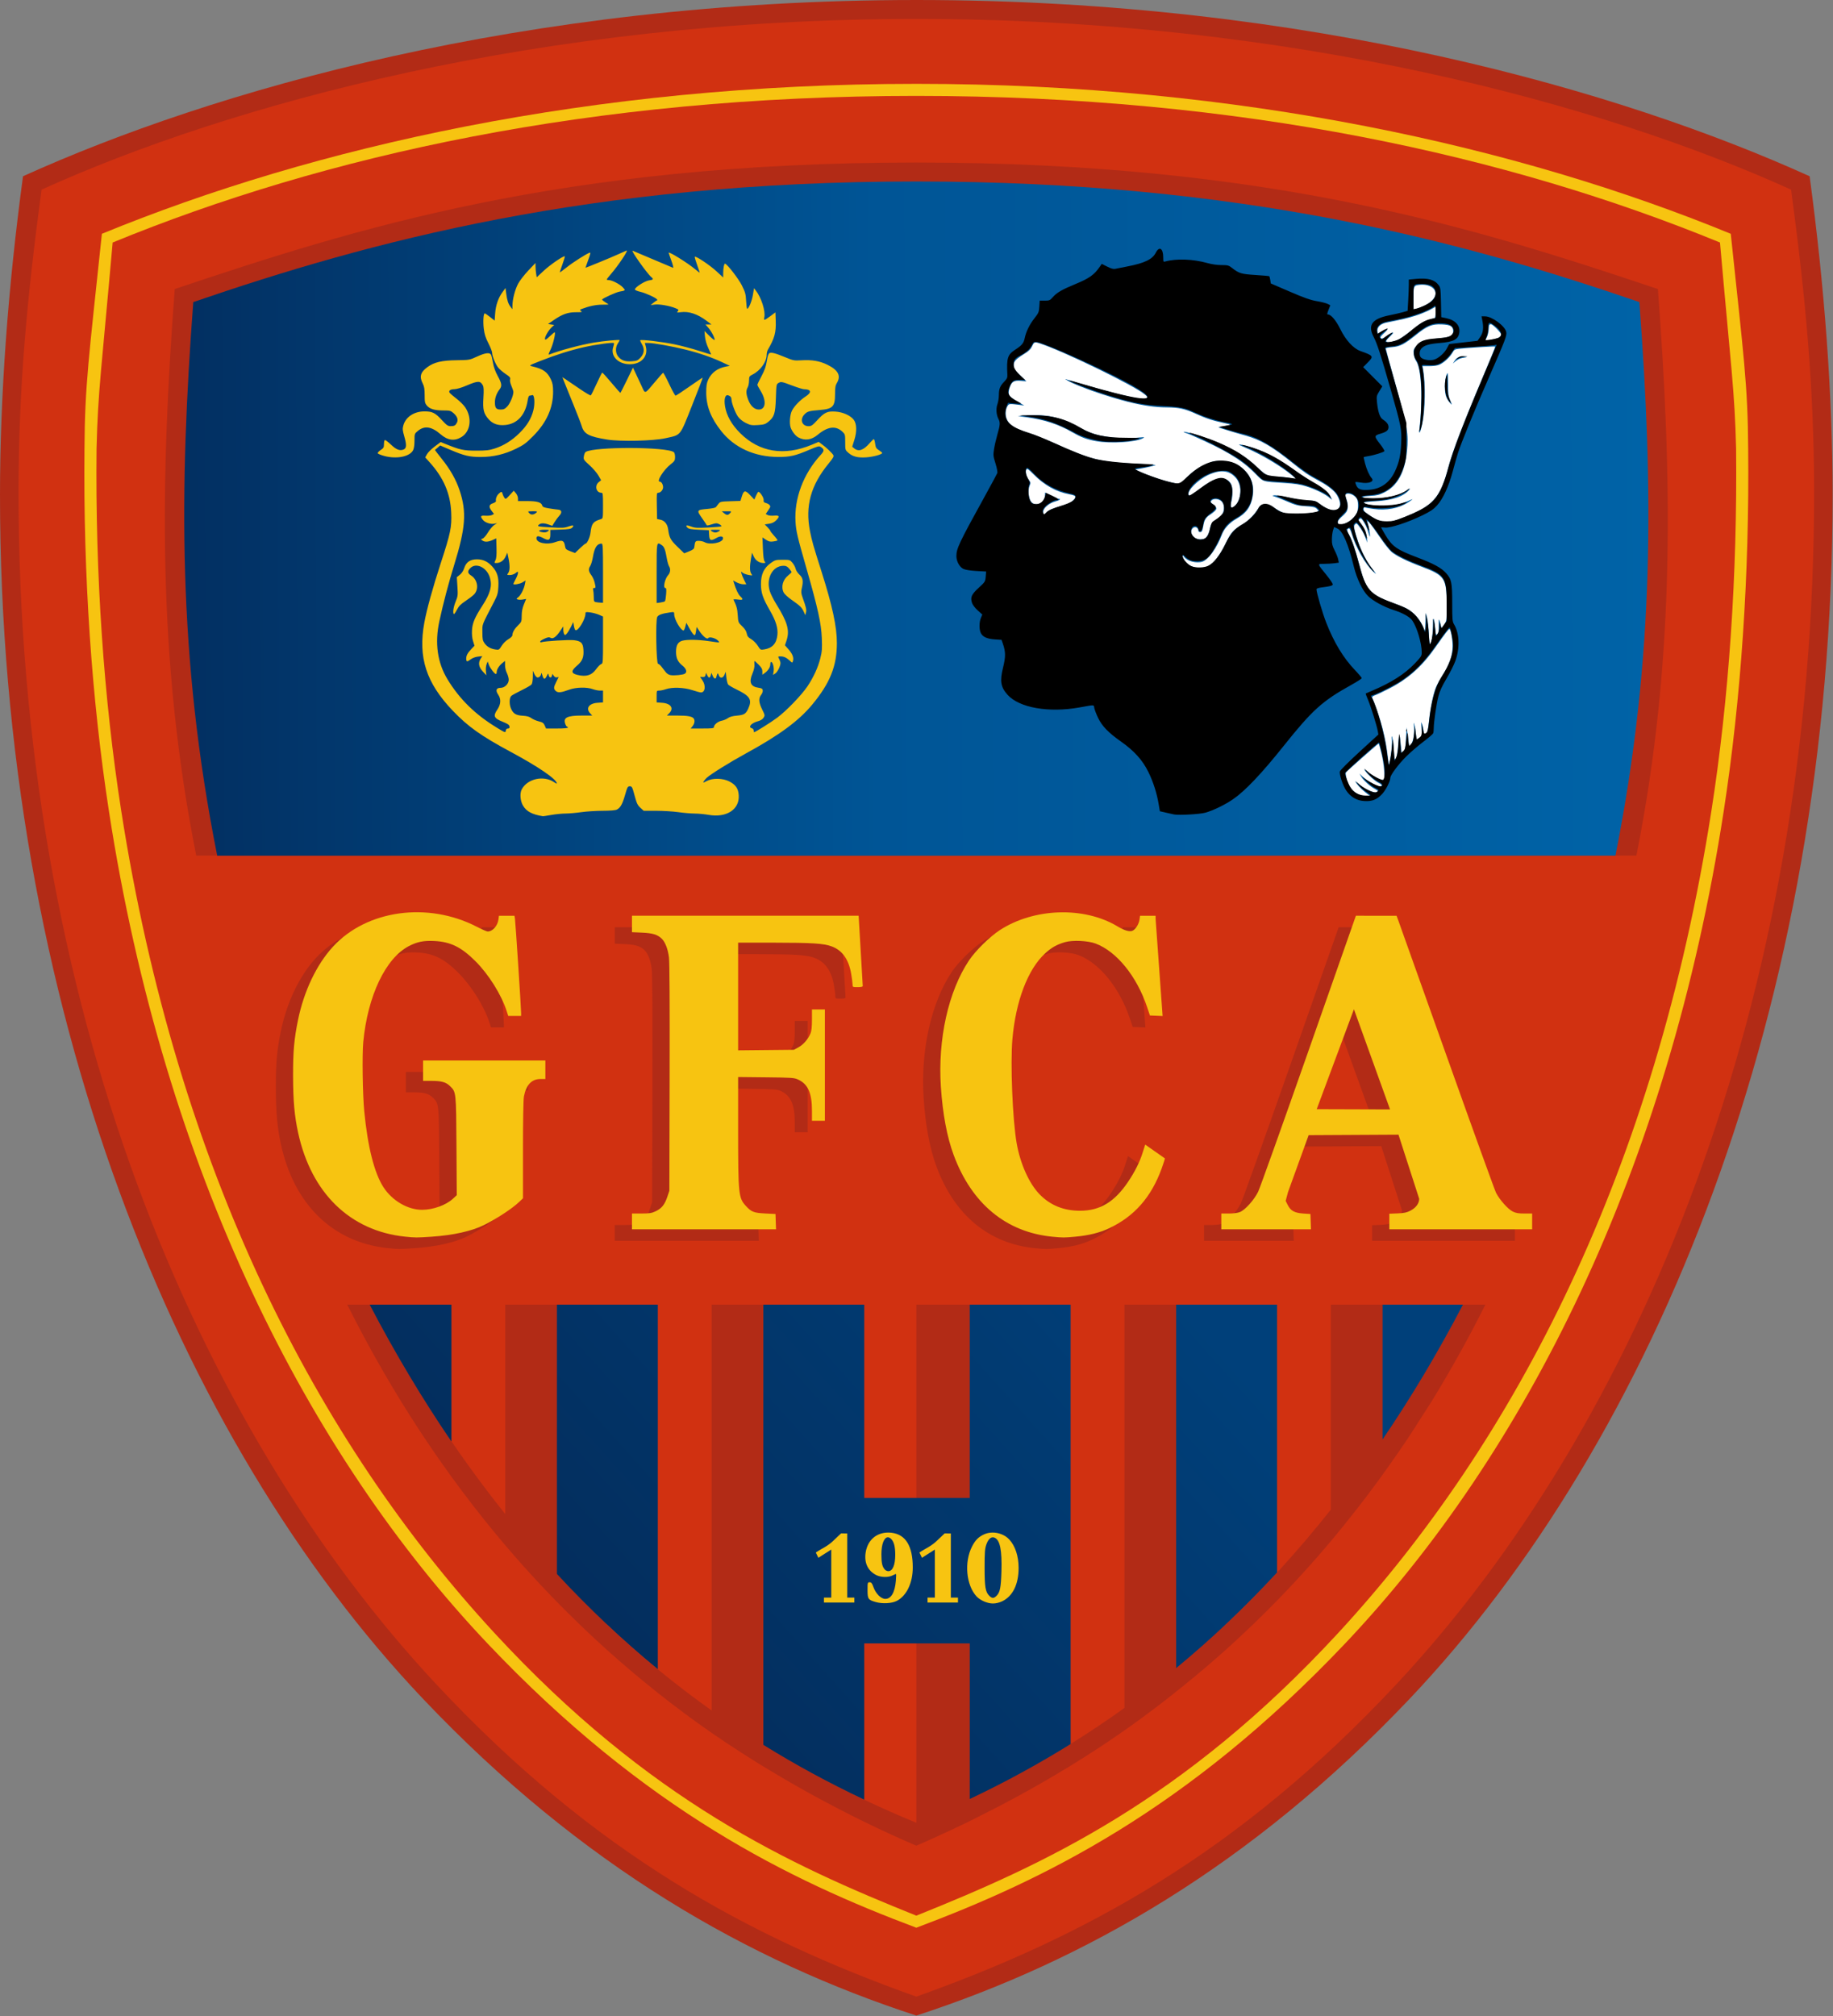
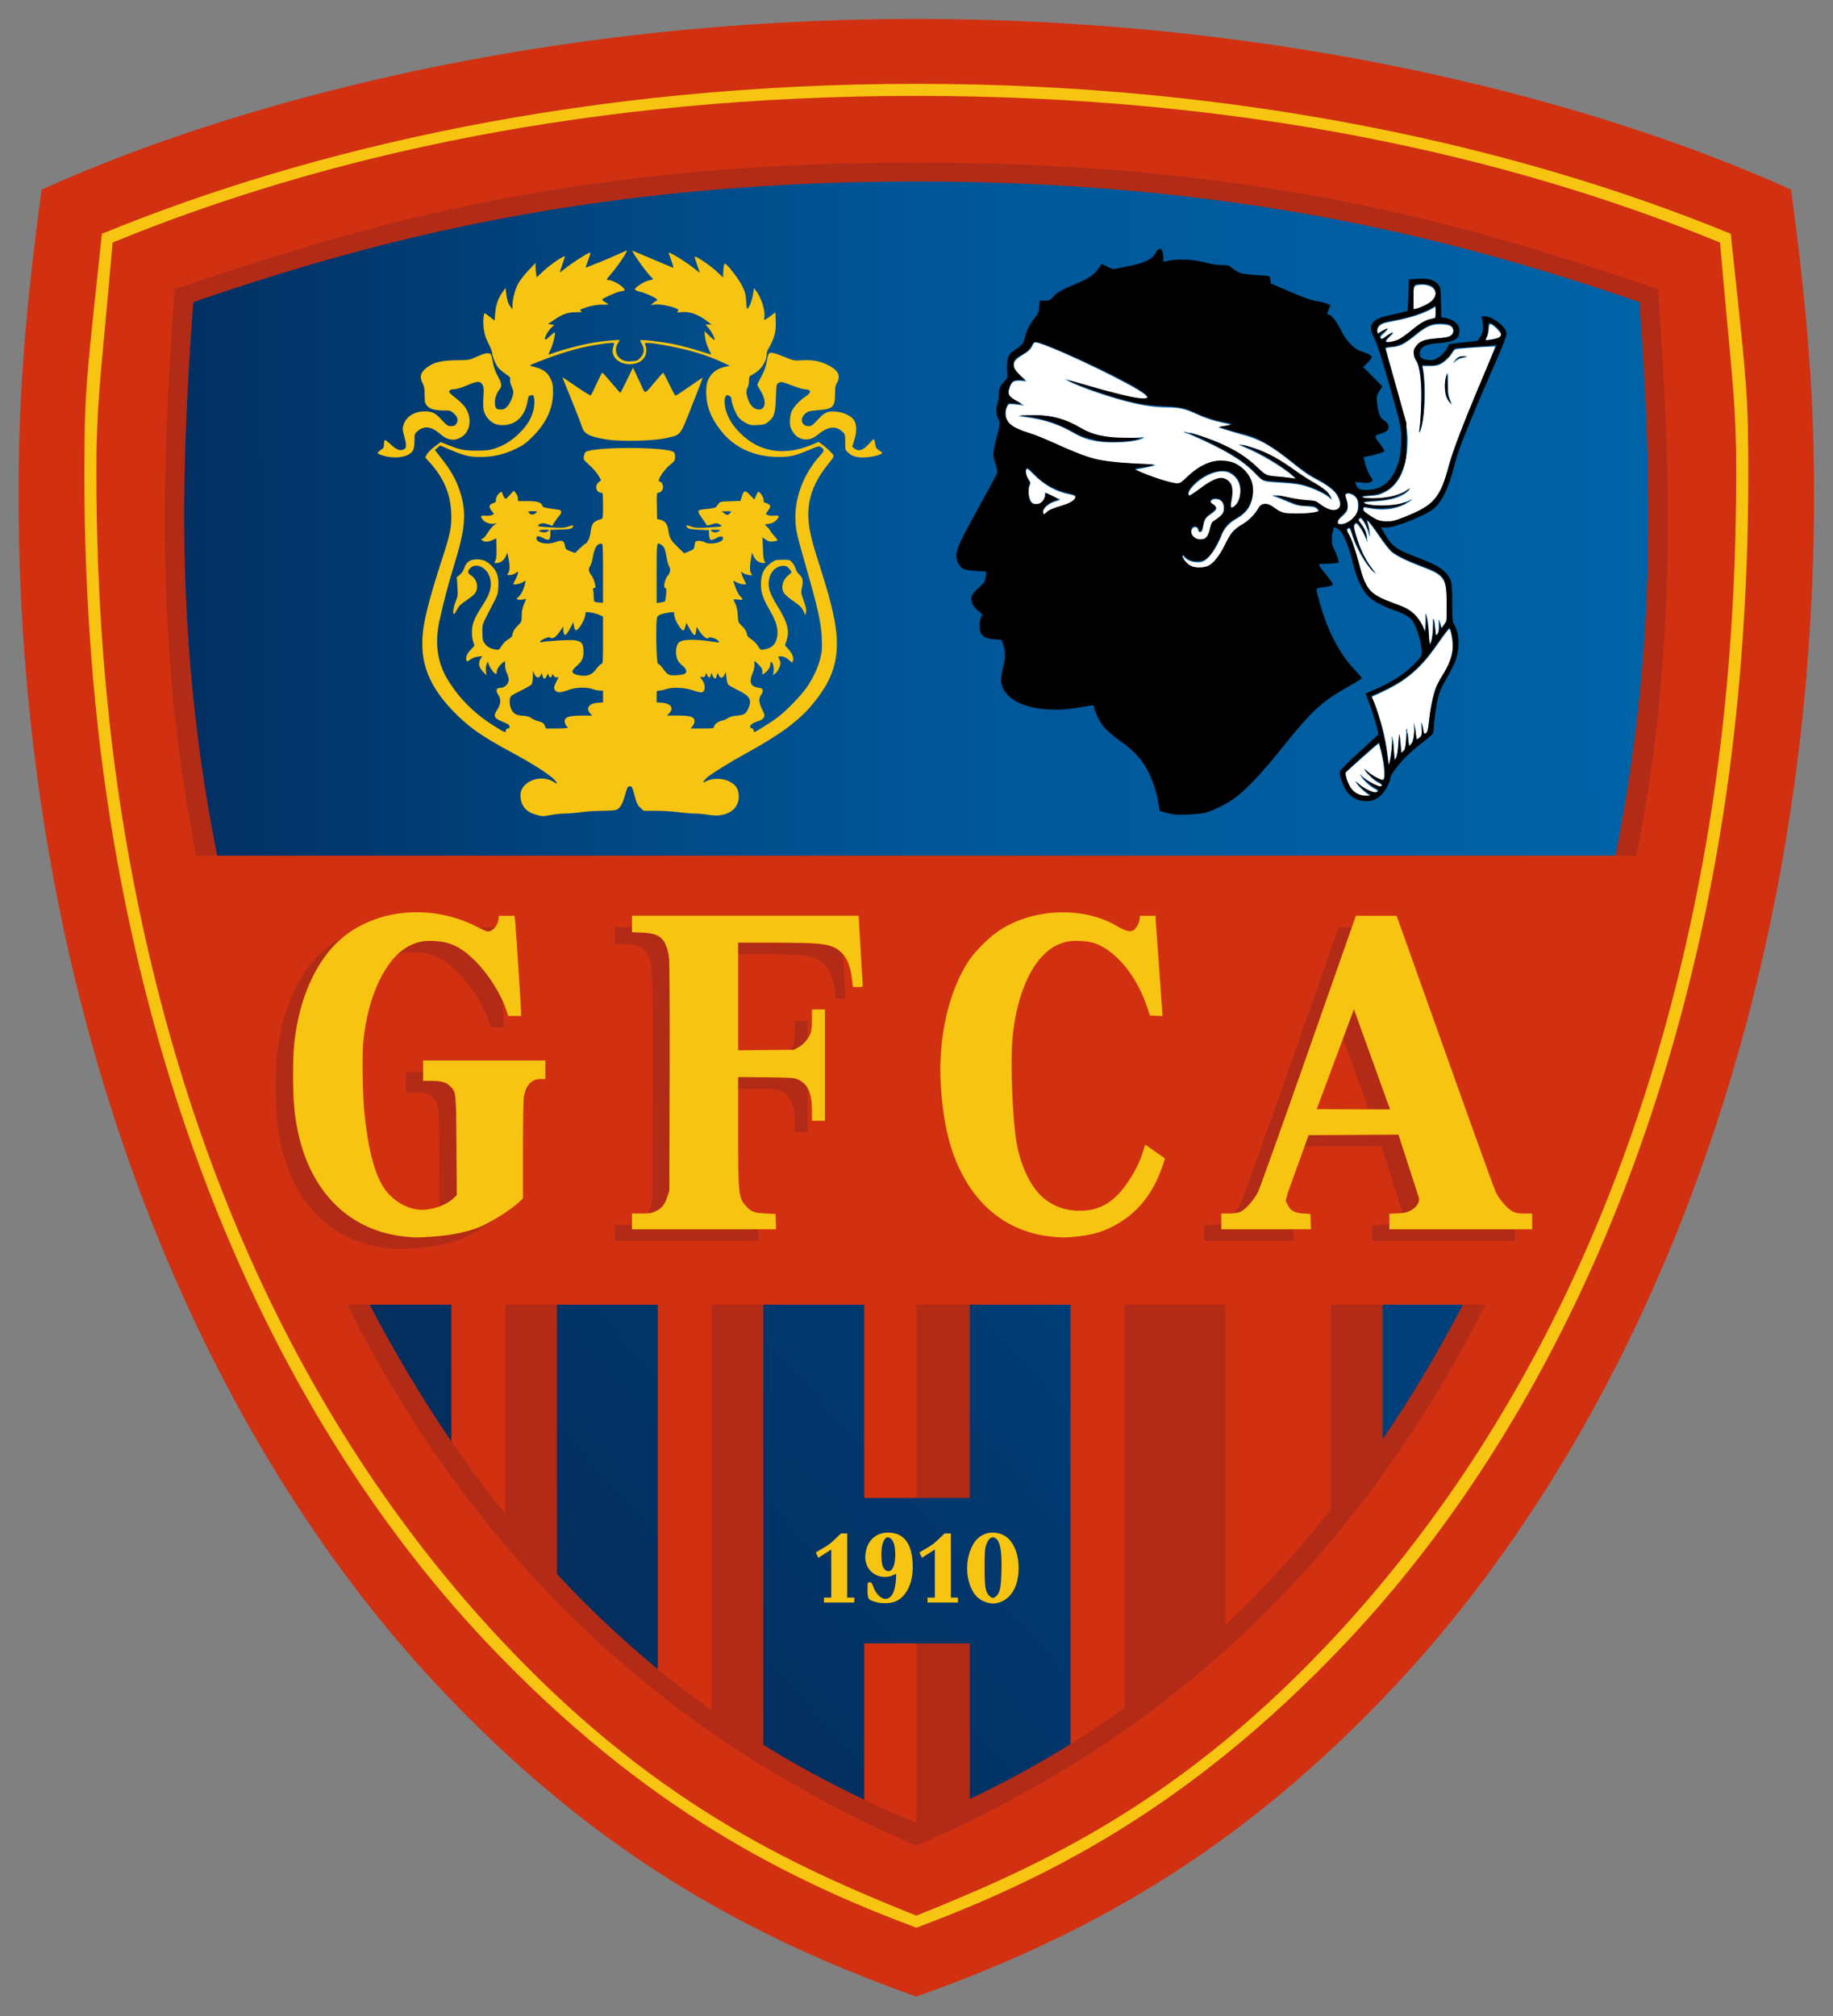
<svg xmlns="http://www.w3.org/2000/svg" xmlns:ns1="http://www.inkscape.org/namespaces/inkscape" xmlns:ns2="http://sodipodi.sourceforge.net/DTD/sodipodi-0.dtd" xmlns:xlink="http://www.w3.org/1999/xlink" id="svg2" version="1.1" ns1:version="1.2 (dc2aeda, 2022-05-15)" width="636.598" height="700" ns2:docname="Logo_Gazélec_Football_Club_Ajaccio_2012.svg" xml:space="preserve">
  <rect width="100%" height="100%" fill="#808080" stroke="none" />
  <defs id="defs6">
    <linearGradient ns1:collect="always" id="linearGradient67452">
      <stop style="stop-color:#00407a;stop-opacity:1" offset="0" id="stop67448" />
      <stop style="stop-color:#032e5e;stop-opacity:1" offset="1" id="stop67450" />
    </linearGradient>
    <linearGradient ns1:collect="always" id="linearGradient55134">
      <stop style="stop-color:#022f61;stop-opacity:1" offset="0" id="stop55130" />
      <stop style="stop-color:#005596;stop-opacity:1" offset="0.474" id="stop55225" />
      <stop style="stop-color:#0063a7;stop-opacity:1" offset="1" id="stop55132" />
    </linearGradient>
    <linearGradient ns1:collect="always" xlink:href="#linearGradient55134" id="linearGradient55136" x1="59.962" y1="192.291" x2="574.804" y2="190.223" gradientUnits="userSpaceOnUse" />
    <linearGradient ns1:collect="always" xlink:href="#linearGradient67452" id="linearGradient67454" x1="420.337" y1="463.468" x2="254.395" y2="612.596" gradientUnits="userSpaceOnUse" />
    <linearGradient ns1:collect="always" xlink:href="#linearGradient67452" id="linearGradient71111" gradientUnits="userSpaceOnUse" x1="420.337" y1="463.468" x2="254.395" y2="612.596" />
    <linearGradient ns1:collect="always" xlink:href="#linearGradient67452" id="linearGradient71113" gradientUnits="userSpaceOnUse" x1="420.337" y1="463.468" x2="254.395" y2="612.596" />
    <linearGradient ns1:collect="always" xlink:href="#linearGradient67452" id="linearGradient71115" gradientUnits="userSpaceOnUse" x1="420.337" y1="463.468" x2="254.395" y2="612.596" />
    <linearGradient ns1:collect="always" xlink:href="#linearGradient67452" id="linearGradient71117" gradientUnits="userSpaceOnUse" x1="420.337" y1="463.468" x2="254.395" y2="612.596" />
    <linearGradient ns1:collect="always" xlink:href="#linearGradient67452" id="linearGradient71119" gradientUnits="userSpaceOnUse" x1="420.337" y1="463.468" x2="254.395" y2="612.596" />
  </defs>
  <ns2:namedview pagecolor="#ffffff" bordercolor="#666666" borderopacity="1" objecttolerance="10" gridtolerance="10" guidetolerance="10" ns1:pageopacity="0" ns1:pageshadow="2" ns1:window-width="1920" ns1:window-height="1080" id="namedview4" showgrid="false" ns1:zoom="0.68397452" ns1:cx="172.52105" ns1:cy="508.79088" ns1:window-x="0" ns1:window-y="0" ns1:window-maximized="0" ns1:current-layer="svg2" ns1:showpageshadow="2" ns1:pagecheckerboard="0" ns1:deskcolor="#d1d1d1" showguides="false" />
  <g id="g60812" transform="matrix(0.997,0,0,0.997,1.804,0.129)">
-     <path id="path39530" style="fill:#b22b16;fill-opacity:1;stroke:none;stroke-width:0.2;stroke-linecap:butt;stroke-linejoin:miter;stroke-dasharray:none;stroke-opacity:1" d="m 317.383,-0.129 c -136.988,0 -245.919,31.829 -311.18,61.383 -5.192,38.531 -7.994,76.067 -8.012,110.748 -0.091,177.948 61.681,329.218 147.396,419.561 55.178,58.157 113.244,91.195 171.795,110.271 58.551,-19.076 116.617,-52.115 171.795,-110.271 C 574.893,501.22 636.666,349.95 636.574,172.002 636.556,137.321 633.755,99.785 628.562,61.254 563.302,31.7 454.37,-0.129 317.383,-0.129 Z" ns2:nodetypes="scsscsscs" />
    <path id="path43940" style="fill:#d13111;fill-opacity:1;stroke:none;stroke-width:0.2;stroke-linecap:butt;stroke-linejoin:miter;stroke-dasharray:none;stroke-opacity:1" d="M 317.383,6.471 C 185.952,6.471 77.925,36.363 12.664,65.916 7.472,104.447 4.72,135.381 4.652,170.062 4.303,349.044 66.065,496.427 150.111,586.395 205.267,645.436 259.09,674.478 317.383,695.234 375.675,674.478 429.499,645.436 484.654,586.395 568.701,496.427 630.463,349.044 630.113,170.062 630.045,135.381 627.294,104.447 622.102,65.916 556.841,36.363 448.814,6.471 317.383,6.471 Z" ns2:nodetypes="scsscsscs" />
    <path id="path44711" style="fill:#f7c411;fill-opacity:1;stroke:none;stroke-width:0.2;stroke-linecap:butt;stroke-linejoin:miter;stroke-dasharray:none;stroke-opacity:1" d="m 317.383,29.07 c -113.167,0 -210.094,22.003 -283.701,52.223 -4.499,42.691 -5.954,52.796 -6.064,74.814 -0.455,43.875 2.478,87.082 8.518,126.262 19.33,125.388 69.29,223.847 131.939,289.939 55.063,58.089 105.36,82.434 149.309,98.926 43.948,-16.492 94.247,-40.837 149.311,-98.926 62.65,-66.093 112.608,-164.551 131.938,-289.939 6.04,-39.18 8.973,-82.387 8.518,-126.262 -0.111,-22.019 -1.566,-32.123 -6.064,-74.814 C 527.476,51.074 430.55,29.07 317.383,29.07 Z" ns2:nodetypes="sccsscssccs" />
    <path id="path46169" style="fill:#d13111;fill-opacity:1;stroke:none;stroke-width:0.2;stroke-linecap:butt;stroke-linejoin:miter;stroke-dasharray:none;stroke-opacity:1" d="m 317.383,33.27 c -113.167,0 -206.346,20.841 -279.953,51.061 -3.853,43.854 -5.113,51.439 -5.611,71.777 -0.455,43.875 2.493,87.095 8.617,126.262 19.547,125.016 68.049,219.104 129.963,286.191 54.133,58.656 103.036,80.82 146.985,98.475 43.948,-17.655 92.851,-39.818 146.984,-98.475 61.914,-67.088 110.416,-161.176 129.963,-286.191 6.124,-39.167 9.072,-82.387 8.617,-126.262 -0.499,-20.339 -1.759,-27.923 -5.611,-71.777 C 523.728,54.111 430.55,33.27 317.383,33.27 Z" ns2:nodetypes="sccsscssccs" />
  </g>
  <g id="g60806" transform="matrix(0.997,0,0,0.997,1.804,0.129)">
    <path id="path46257" style="fill:#b22b16;fill-opacity:1;stroke:none;stroke-width:0.2;stroke-linecap:butt;stroke-linejoin:miter;stroke-dasharray:none;stroke-opacity:1" d="m 317.383,56.473 c -124.052,0 -196.312,23.294 -258.326,44.066 -4.832,64.558 -6.36,127.809 7.494,197.33 H 568.215 C 582.069,228.349 580.541,165.097 575.709,100.539 513.695,79.767 441.435,56.473 317.383,56.473 Z" ns2:nodetypes="sccccs" />
    <path id="path52545" style="fill:url(#linearGradient55136);fill-opacity:1;stroke:none;stroke-width:0.2;stroke-linecap:butt;stroke-linejoin:miter;stroke-dasharray:none;stroke-opacity:1" d="m 317.383,63.072 c -113.543,0 -190.586,20.959 -251.869,42.006 -4.832,64.558 -5.516,123.27 8.338,192.791 H 560.914 C 574.768,228.349 574.084,169.636 569.252,105.078 507.969,84.032 430.926,63.072 317.383,63.072 Z" ns2:nodetypes="sccccs" />
  </g>
  <g id="g71093" transform="matrix(0.997,0,0,0.997,1.804,0.129)">
    <path ns2:nodetypes="csssssssccssssssscssscssscccssssccsssscssscssssscsscssssccssssssccssssssscscscscsccsscscsscssscsssscsssscssssccscsssssccccsscccssscccscccscscscscccsssssssssscssssscsscscsccccscccsscssccsssscsccssssscscssscssssscsscsccssccscscsssccsssssssssssssscsscsssssssscsccccssssscccsssscssssccsscssscsscsssscssscsssssscsscscccssccssscscssscscscssssssssccsccsssscscscsscscscccsscccsscscsscscssccsccscsscccscsccsccsccsscsscsscscssssscscssscssssscscssccssscssscsssssscsssssscscsscscsscsccscscccsccccsscscscsccssscsssscsccsccccsscssssssscsccsssccscssccccscscssccccsssscscssssscscccsscscccssccssscscsscsscsscssscssscccccsscscsscssssscccsccssssscccccscsscsssssscsccsscccsscccssssssscccssscsssscccsccscssscscsccsccscscsccscscsccsssscssccscccssscsssscscsscscssssscsssccssscscsss" ns1:connector-curvature="0" id="path3039" d="m 190.217,283.692 c 1.505,-0.265 3.751,-0.487 4.991,-0.493 1.24,-0.006 3.703,-0.221 5.474,-0.477 1.771,-0.257 5.103,-0.471 7.406,-0.478 2.669,-0.007 4.466,-0.155 4.96,-0.409 1.259,-0.647 1.948,-1.87 2.869,-5.087 0.796,-2.784 0.936,-3.038 1.666,-3.038 0.737,0 0.862,0.241 1.659,3.211 0.732,2.729 1.035,3.369 2.014,4.266 l 1.152,1.056 4.432,0.006 c 2.438,0.003 5.881,0.216 7.652,0.473 1.771,0.257 4.306,0.474 5.635,0.483 1.328,0.009 3.522,0.212 4.876,0.45 6.285,1.108 10.877,-1.897 10.517,-6.882 -0.167,-2.306 -1.063,-3.606 -3.267,-4.743 -2.276,-1.173 -5.821,-1.24 -7.881,-0.149 -1.214,0.643 -1.349,0.663 -1.076,0.156 0.172,-0.319 0.652,-0.891 1.067,-1.27 1.442,-1.32 8.194,-5.523 13.633,-8.488 11.625,-6.336 18.431,-11.343 23.128,-17.016 6.221,-7.512 8.589,-13.425 8.586,-21.438 0,-5.688 -1.564,-12.958 -5.332,-24.814 -2.883,-9.075 -3.357,-10.732 -4.024,-14.098 -1.744,-8.797 0.244,-16.017 6.511,-23.646 1.534,-1.867 1.849,-2.439 1.599,-2.898 -0.381,-0.697 -2.365,-2.584 -3.937,-3.744 l -1.159,-0.855 -2.382,0.992 c -9.651,4.02 -18.249,2.63 -24.951,-4.033 -2.975,-2.958 -4.762,-6.12 -5.286,-9.352 -0.41,-2.532 0.047,-4.155 1.079,-3.833 0.799,0.249 1.166,0.708 1.173,1.465 0.011,1.213 1.34,4.72 2.264,5.976 0.63,0.856 1.639,1.667 2.757,2.214 1.566,0.766 2.032,0.845 4.18,0.707 2.071,-0.133 2.586,-0.291 3.591,-1.105 2.116,-1.712 2.486,-2.868 2.668,-8.31 0.161,-4.808 0.163,-4.819 1.015,-5.297 0.799,-0.447 1.084,-0.391 4.44,0.874 1.972,0.744 3.906,1.354 4.298,1.357 2.585,0.016 2.831,1.108 0.576,2.556 -1.82,1.168 -3.908,3.326 -4.701,4.861 -0.727,1.406 -0.976,4.423 -0.488,5.902 0.441,1.336 1.679,2.933 2.696,3.477 2.246,1.202 4.549,0.896 6.685,-0.888 3.507,-2.93 6.312,-3.297 8.633,-1.128 0.961,0.898 0.995,1.023 0.995,3.665 0,2.721 0.01,2.74 1.123,3.721 1.501,1.318 3.33,1.771 6.283,1.556 2.428,-0.177 5.474,-1.019 5.474,-1.513 0,-0.146 -0.503,-0.577 -1.119,-0.957 -0.96,-0.594 -1.148,-0.916 -1.329,-2.28 -0.116,-0.874 -0.326,-1.589 -0.466,-1.589 -0.14,0 -0.774,0.606 -1.407,1.346 -2.144,2.505 -3.877,3.122 -5.371,1.912 l -0.748,-0.606 0.756,-2.41 c 0.901,-2.873 0.828,-5.554 -0.189,-6.936 -1.115,-1.516 -3.789,-2.728 -6.387,-2.895 -2.894,-0.186 -3.841,0.264 -6.387,3.035 -1.604,1.746 -2.041,2.046 -2.978,2.046 -2.36,0 -3.17,-2.387 -1.408,-4.149 1.027,-1.027 1.545,-1.169 5.447,-1.497 4.357,-0.366 5.165,-1.219 5.167,-5.454 0,-2.337 0.127,-3.113 0.644,-3.961 1.511,-2.479 0.456,-4.492 -3.325,-6.344 -2.691,-1.317 -5.335,-1.764 -9.101,-1.537 -2.446,0.148 -2.779,0.085 -5.474,-1.029 -3.558,-1.471 -4.927,-1.83 -5.604,-1.467 -0.352,0.188 -0.65,1.097 -0.911,2.775 -0.287,1.848 -0.762,3.199 -1.832,5.209 -0.794,1.493 -1.444,2.858 -1.444,3.032 0,0.175 0.505,1.136 1.122,2.137 2.098,3.401 1.802,6.488 -0.622,6.488 -1.533,0 -2.897,-1.255 -3.702,-3.406 -0.771,-2.062 -0.819,-3.202 -0.179,-4.321 0.253,-0.443 0.465,-1.49 0.472,-2.328 0.011,-1.447 0.075,-1.555 1.291,-2.176 2.669,-1.362 4.811,-4.358 4.836,-6.766 0.01,-0.62 0.191,-1.433 0.41,-1.807 2.37,-4.051 2.908,-6.041 2.755,-10.205 l -0.104,-2.835 -1.749,1.306 c -0.962,0.718 -1.879,1.306 -2.038,1.306 -0.159,0 -0.197,-0.422 -0.084,-0.937 0.464,-2.112 -1.074,-6.91 -2.988,-9.32 l -0.603,-0.759 -0.388,2.348 c -0.355,2.153 -1.454,4.805 -1.991,4.805 -0.122,0 -0.287,-1.226 -0.365,-2.725 -0.126,-2.395 -0.304,-3.049 -1.473,-5.393 -1.143,-2.293 -4.984,-7.276 -5.851,-7.591 -0.334,-0.121 -0.664,1.562 -0.664,3.383 v 1.439 l -2.317,-2.146 c -2.382,-2.205 -7.424,-5.557 -7.593,-5.048 -0.052,0.157 0.335,1.464 0.861,2.905 0.526,1.441 0.907,2.619 0.848,2.619 -0.059,0 -0.738,-0.527 -1.507,-1.17 -2.693,-2.252 -9.287,-6.347 -9.287,-5.767 0,0.086 0.429,1.334 0.954,2.772 0.56,1.535 0.793,2.548 0.563,2.453 -0.215,-0.089 -3.361,-1.418 -6.992,-2.953 -3.63,-1.535 -6.801,-2.874 -7.045,-2.977 -0.894,-0.376 5.003,7.958 6.525,9.22 0.806,0.669 0.633,0.897 -0.826,1.093 -1.456,0.195 -4.931,2.405 -4.931,3.136 0,0.248 0.755,0.592 1.841,0.839 1.873,0.425 5.512,2.086 5.882,2.684 0.112,0.181 0.086,0.33 -0.057,0.331 -0.143,0 -0.695,0.367 -1.226,0.813 l -0.966,0.811 1.449,-0.192 c 1.569,-0.207 5.219,0.436 7.222,1.273 1.091,0.456 1.179,0.573 0.787,1.048 -0.404,0.489 -0.317,0.518 0.995,0.343 2.859,-0.381 5.833,0.602 9.029,2.987 l 1.724,1.286 h -1.057 -1.057 l 1.046,1.191 c 1.101,1.254 2.424,3.885 2.11,4.198 -0.101,0.101 -0.93,-0.562 -1.842,-1.474 l -1.658,-1.658 0.175,1.93 c 0.107,1.176 0.564,2.762 1.171,4.059 0.548,1.171 0.997,2.169 0.997,2.216 0,0.048 -1.933,-0.536 -4.295,-1.298 -2.362,-0.762 -6.163,-1.77 -8.445,-2.24 -4.431,-0.913 -11.828,-1.788 -11.987,-1.419 -0.053,0.123 0.2,0.709 0.562,1.303 1.017,1.668 0.873,3.272 -0.419,4.683 -0.974,1.063 -1.275,1.193 -3.06,1.322 -2.32,0.168 -3.589,-0.265 -4.721,-1.611 -1.007,-1.197 -1.075,-3.213 -0.154,-4.602 0.352,-0.531 0.641,-1.044 0.642,-1.14 0.003,-0.257 -5.49,0.263 -9.013,0.853 -4.566,0.764 -11.822,2.705 -15.489,4.143 -0.394,0.154 -0.297,-0.242 0.407,-1.665 0.844,-1.708 1.832,-5.727 1.491,-6.068 -0.079,-0.079 -0.855,0.54 -1.725,1.374 -1.256,1.204 -1.605,1.401 -1.691,0.955 -0.134,-0.697 1.199,-3.008 2.356,-4.085 l 0.865,-0.805 -1.076,-0.164 -1.076,-0.164 2.076,-1.421 c 2.945,-2.015 4.857,-2.682 7.675,-2.677 2.012,0.004 2.264,-0.056 1.771,-0.418 -0.534,-0.392 -0.513,-0.446 0.299,-0.756 2.496,-0.953 4.837,-1.444 6.934,-1.455 1.284,-0.007 2.334,-0.041 2.334,-0.075 0,-0.035 -0.507,-0.377 -1.127,-0.76 -0.62,-0.383 -1.127,-0.807 -1.127,-0.941 0,-0.365 4.817,-2.555 6.118,-2.782 2.077,-0.362 2.108,-0.403 1.098,-1.479 -1.043,-1.111 -3.766,-2.518 -4.881,-2.522 -0.398,-0.003 -0.724,-0.101 -0.724,-0.22 0,-0.119 0.708,-1.031 1.574,-2.027 2.353,-2.705 5.942,-8.06 5.402,-8.06 -0.068,0 -1.208,0.501 -2.533,1.113 -2.489,1.15 -11.848,5.002 -11.848,4.876 0,-0.039 0.439,-1.275 0.977,-2.747 0.823,-2.254 0.89,-2.643 0.427,-2.465 -1.312,0.504 -5.82,3.384 -7.938,5.072 -1.268,1.011 -2.344,1.799 -2.391,1.752 -0.047,-0.047 0.354,-1.288 0.89,-2.759 0.537,-1.47 0.914,-2.735 0.838,-2.811 -0.335,-0.335 -5.002,2.845 -7.282,4.961 l -2.505,2.325 -0.198,-1.198 c -0.109,-0.659 -0.206,-1.777 -0.216,-2.486 l -0.018,-1.288 -2.513,2.651 c -1.382,1.458 -2.976,3.52 -3.542,4.582 -1.073,2.013 -1.944,5.371 -1.966,7.579 l -0.013,1.288 -0.63,-0.805 c -0.82,-1.048 -1.239,-2.326 -1.533,-4.675 l -0.238,-1.907 -1.047,1.424 c -1.477,2.009 -2.367,4.593 -2.569,7.465 l -0.174,2.468 -1.595,-1.261 c -0.877,-0.693 -1.707,-1.261 -1.844,-1.261 -0.465,0 -0.646,2.874 -0.339,5.387 0.232,1.897 0.62,3.112 1.603,5.023 0.713,1.387 1.297,2.87 1.297,3.297 0,1.115 1.105,3.862 2.054,5.107 0.447,0.587 1.618,1.6 2.601,2.253 1.524,1.011 1.76,1.298 1.597,1.945 -0.113,0.448 0.084,1.378 0.481,2.277 0.369,0.835 0.672,1.773 0.672,2.084 0,1.265 -1.155,4.014 -2.113,5.031 -0.836,0.887 -1.26,1.083 -2.34,1.083 -1.553,0 -1.986,-0.559 -1.986,-2.565 0,-1.469 0.614,-3.165 1.601,-4.42 0.935,-1.188 0.818,-2.08 -0.616,-4.702 -0.832,-1.522 -1.4,-3.094 -1.65,-4.573 -0.21,-1.24 -0.514,-2.507 -0.675,-2.817 -0.462,-0.887 -2.023,-0.683 -4.899,0.641 -2.596,1.195 -2.651,1.205 -7.124,1.263 -5.116,0.066 -7.781,0.688 -10.078,2.352 -2.492,1.805 -2.94,3.325 -1.697,5.762 0.518,1.016 0.666,1.911 0.666,4.031 0,2.419 0.088,2.83 0.786,3.659 1.006,1.196 2.693,1.691 5.76,1.691 2.261,0 2.53,0.073 3.551,0.969 1.274,1.119 1.671,2.279 1.132,3.303 -0.515,0.978 -0.902,1.19 -2.181,1.196 -0.94,0.004 -1.371,-0.296 -3.059,-2.133 -2.305,-2.509 -3.323,-3.015 -6.059,-3.01 -3.633,0.005 -6.563,1.965 -7.362,4.922 -0.312,1.155 -0.262,1.713 0.34,3.8 0.879,3.048 0.792,4.199 -0.348,4.597 -1.307,0.457 -2.466,-0.014 -4.297,-1.746 -0.928,-0.877 -1.854,-1.595 -2.058,-1.595 -0.222,0 -0.373,0.552 -0.375,1.368 -0.003,1.212 -0.135,1.453 -1.148,2.11 -0.629,0.408 -1.088,0.915 -1.019,1.127 0.069,0.212 1.129,0.648 2.356,0.968 4.288,1.119 8.803,0.203 9.952,-2.018 0.31,-0.6 0.49,-1.83 0.49,-3.354 0,-2.379 0.014,-2.419 1.176,-3.377 2.322,-1.914 4.775,-1.549 7.928,1.181 2.452,2.123 4.813,2.441 7.231,0.972 3.193,-1.939 3.811,-6.627 1.36,-10.327 -0.521,-0.787 -1.854,-2.128 -2.962,-2.98 -1.108,-0.853 -2.193,-1.768 -2.412,-2.035 -0.607,-0.742 0.1,-1.343 1.58,-1.343 0.757,0 2.481,-0.517 4.291,-1.288 3.939,-1.677 4.755,-1.68 5.629,-0.023 0.304,0.577 0.355,1.692 0.193,4.254 -0.264,4.166 0.063,5.533 1.789,7.495 1.459,1.657 3.307,2.295 5.88,2.03 4.203,-0.434 6.997,-3.563 7.767,-8.697 0.137,-0.916 0.394,-1.517 0.648,-1.517 0.231,0 0.637,-0.083 0.903,-0.185 0.796,-0.306 1.033,2.866 0.398,5.342 -0.744,2.904 -2.212,5.295 -4.84,7.883 -2.654,2.614 -5.523,4.394 -8.707,5.403 -1.856,0.588 -2.993,0.713 -6.44,0.706 -4.368,-0.009 -5.52,-0.261 -10.65,-2.336 l -1.635,-0.661 -2.087,1.563 c -1.148,0.859 -2.357,2.065 -2.688,2.68 l -0.602,1.117 1.548,1.721 c 4.866,5.41 7.21,10.882 7.494,17.498 0.216,5.038 -0.209,7.092 -3.647,17.611 -2.759,8.443 -4.874,16.096 -5.721,20.705 -2.224,12.109 0.642,20.98 9.911,30.676 5.304,5.548 9.972,8.859 20.312,14.406 9.513,5.103 15.938,9.511 15.938,10.934 0,0.118 -0.398,-0.064 -0.885,-0.403 -3.647,-2.54 -9.413,-1.276 -11.356,2.489 -0.714,1.383 -0.509,3.975 0.441,5.596 1.211,2.067 3.138,3.098 6.971,3.73 0.088,0.015 1.393,-0.19 2.898,-0.456 z m -18.824,-30.317 c -7.593,-4.59 -13.094,-9.962 -17.315,-16.909 -3.528,-5.807 -4.488,-12.632 -2.845,-20.229 1.334,-6.167 3.209,-13.286 5.173,-19.641 3.98,-12.879 4.385,-18.424 1.895,-25.919 -1.252,-3.766 -3.267,-7.323 -6.27,-11.063 -1.331,-1.658 -2.375,-3.034 -2.321,-3.059 0.054,-0.025 0.481,-0.381 0.949,-0.793 l 0.851,-0.748 3.443,1.471 c 4.964,2.12 6.835,2.561 10.793,2.542 4.345,-0.021 8.183,-0.929 12.235,-2.896 2.615,-1.269 3.48,-1.91 5.963,-4.417 4.64,-4.685 6.92,-9.755 6.913,-15.375 -0.003,-2.138 -0.157,-3.021 -0.754,-4.303 -1.243,-2.67 -2.702,-3.681 -6.63,-4.6 -1.071,-0.25 -0.967,-0.315 3.059,-1.901 5.305,-2.091 10.452,-3.714 15.041,-4.743 4.3,-0.964 10.333,-1.778 10.483,-1.414 0.059,0.142 -0.058,0.758 -0.26,1.367 -1.032,3.126 1.731,5.98 5.788,5.98 4.002,0 6.482,-2.756 5.567,-6.185 l -0.326,-1.22 h 1.211 c 1.8,0 8.298,1.155 12.823,2.278 4.835,1.201 9.281,2.727 12.875,4.42 l 2.689,1.267 -1.24,0.228 c -3.043,0.56 -5.194,2.152 -6.333,4.685 -0.499,1.11 -0.651,2.126 -0.649,4.347 0.004,4.771 1.617,8.914 5.252,13.488 4.601,5.79 11.573,8.951 19.809,8.983 4.13,0.016 6.004,-0.415 10.843,-2.491 2.862,-1.228 3.412,-1.37 3.951,-1.016 1.349,0.883 1.347,1.351 -0.01,2.826 -5.992,6.517 -9.229,15.132 -8.74,23.257 0.198,3.297 0.624,5.108 3.83,16.291 3.958,13.805 5.134,19.141 5.329,24.164 0.146,3.758 0.073,4.74 -0.518,7.084 -0.814,3.224 -2.346,6.569 -4.458,9.737 -2.026,3.038 -7.339,8.554 -10.524,10.926 -2.239,1.668 -7.67,5.079 -8.085,5.079 -0.084,0 -0.151,-0.273 -0.151,-0.606 0,-0.336 -0.288,-0.682 -0.644,-0.775 -1.417,-0.371 -0.185,-1.805 2.067,-2.408 0.935,-0.25 1.65,-0.688 2.003,-1.226 0.531,-0.811 0.516,-0.902 -0.473,-2.908 -1.188,-2.408 -1.291,-3.883 -0.355,-5.073 0.366,-0.466 0.62,-1.174 0.563,-1.573 -0.084,-0.586 -0.364,-0.76 -1.46,-0.907 -2.73,-0.364 -3.411,-1.896 -2.162,-4.864 0.557,-1.324 0.799,-2.405 0.721,-3.223 -0.064,-0.677 -0.041,-1.226 0.052,-1.22 0.093,0.006 0.742,0.582 1.441,1.281 0.99,0.988 1.272,1.516 1.272,2.38 v 1.11 l 0.859,-0.612 c 1.144,-0.814 1.91,-2.031 1.91,-3.032 0,-0.449 0.127,-0.816 0.283,-0.816 0.561,0 1.087,1.934 0.879,3.235 l -0.207,1.295 0.783,-0.513 c 0.782,-0.513 1.806,-2.569 1.802,-3.621 0,-0.306 -0.21,-0.955 -0.464,-1.442 -0.455,-0.872 -0.447,-0.885 0.506,-0.885 1.145,0 2.061,0.431 3.229,1.519 0.851,0.793 0.855,0.793 1.07,0.114 0.363,-1.144 -0.133,-2.484 -1.489,-4.025 l -1.293,-1.469 0.545,-1.64 c 1.17,-3.521 0.367,-6.392 -3.548,-12.683 -0.989,-1.59 -2.028,-3.679 -2.308,-4.642 -1.296,-4.459 1.061,-8.727 4.82,-8.727 0.867,0 1.324,0.231 1.964,0.991 0.458,0.545 0.834,1.088 0.834,1.207 0,0.119 -0.522,0.633 -1.16,1.142 -1.927,1.537 -2.586,4.045 -1.577,5.996 0.266,0.513 1.461,1.618 2.656,2.455 3.069,2.148 3.631,2.69 4.287,4.13 l 0.579,1.272 0.234,-0.931 c 0.239,-0.95 0.046,-1.812 -1.135,-5.071 -0.551,-1.521 -0.613,-2.09 -0.352,-3.22 0.618,-2.68 0.444,-3.759 -0.79,-4.89 -0.617,-0.566 -1.213,-1.479 -1.323,-2.029 -0.11,-0.551 -0.603,-1.484 -1.096,-2.074 -0.876,-1.05 -0.951,-1.073 -3.437,-1.073 -2.4,0 -2.63,0.064 -4.141,1.149 -2.395,1.72 -3.412,3.906 -3.404,7.32 0.01,3.061 0.628,4.877 3.194,9.336 2.011,3.494 2.777,6.014 2.536,8.346 -0.312,3.02 -1.755,4.613 -4.591,5.069 -1.286,0.207 -1.327,0.183 -2.254,-1.288 -0.525,-0.834 -1.536,-1.847 -2.278,-2.283 -1.066,-0.627 -1.379,-1.025 -1.558,-1.981 -0.152,-0.813 -0.664,-1.62 -1.6,-2.517 -1.351,-1.296 -1.379,-1.368 -1.533,-3.864 -0.135,-2.191 -0.423,-3.239 -1.483,-5.396 -0.074,-0.152 0.606,-0.175 1.512,-0.05 1.849,0.254 2.04,0.003 0.847,-1.119 -0.703,-0.66 -1.492,-2.337 -2.243,-4.767 l -0.228,-0.739 1.229,0.659 c 0.676,0.362 1.705,0.659 2.287,0.659 h 1.058 l -0.693,-1.359 c -0.381,-0.748 -0.814,-1.78 -0.962,-2.294 -0.253,-0.884 -0.237,-0.906 0.309,-0.412 0.317,0.287 1.249,0.648 2.069,0.801 1.47,0.275 1.485,0.269 1.022,-0.393 -0.563,-0.804 -0.598,-2.48 -0.11,-5.281 l 0.36,-2.069 0.58,1.296 c 0.625,1.397 1.961,2.305 3.391,2.305 0.763,0 0.811,-0.06 0.419,-0.531 -0.298,-0.358 -0.494,-1.807 -0.603,-4.46 l -0.161,-3.929 1.207,0.8 c 0.965,0.639 1.471,0.764 2.522,0.623 0.723,-0.097 1.397,-0.258 1.496,-0.358 0.1,-0.1 -0.419,-0.833 -1.153,-1.63 -0.734,-0.797 -1.335,-1.569 -1.335,-1.716 0,-0.147 -0.436,-0.714 -0.968,-1.258 l -0.968,-0.99 1.503,-0.225 c 1.022,-0.153 1.796,-0.518 2.417,-1.139 1.4,-1.4 1.221,-1.864 -0.649,-1.684 -0.86,0.083 -1.868,-0.013 -2.241,-0.213 l -0.678,-0.363 0.792,-1.167 c 0.436,-0.642 0.79,-1.256 0.787,-1.364 -0.013,-0.522 -0.623,-1.053 -1.471,-1.281 -0.765,-0.206 -0.92,-0.403 -0.841,-1.068 0.092,-0.763 -1.251,-2.838 -1.835,-2.838 -0.127,0 -0.498,0.604 -0.823,1.342 l -0.592,1.342 -1.46,-1.545 c -1.719,-1.819 -2.227,-1.723 -2.922,0.552 l -0.451,1.476 -3.522,0.108 c -3.317,0.101 -3.558,0.154 -4.137,0.913 -0.338,0.443 -0.746,0.965 -0.905,1.16 -0.16,0.195 -1.397,0.455 -2.748,0.578 -4.026,0.365 -4.059,0.421 -1.963,3.398 0.791,1.123 1.479,2.161 1.529,2.307 0.05,0.146 0.671,0.059 1.38,-0.194 0.708,-0.253 1.586,-0.466 1.951,-0.474 0.707,-0.015 2.023,0.788 1.746,1.065 -0.091,0.091 -2.152,0.269 -4.581,0.395 -3.799,0.197 -4.621,0.15 -5.89,-0.335 -1.63,-0.622 -2.18,-0.457 -1.326,0.398 0.433,0.433 1.318,0.591 4.006,0.717 l 3.45,0.161 0.097,1.69 c 0.114,1.977 0.579,2.154 2.601,0.991 1.331,-0.766 2.406,-0.624 2.235,0.296 -0.264,1.415 -4.589,2.233 -6.382,1.208 -0.443,-0.253 -1.346,-0.465 -2.006,-0.472 -1.256,-0.012 -1.361,0.132 -1.606,2.196 -0.069,0.583 -0.485,0.919 -1.798,1.449 l -1.708,0.69 -2.353,-2.274 c -2.424,-2.343 -2.852,-3.138 -3.242,-6.023 -0.254,-1.877 -1.243,-3.106 -2.747,-3.413 l -1.122,-0.229 -0.089,-4.575 c -0.084,-4.289 -0.052,-4.575 0.514,-4.575 0.794,0 1.669,-0.995 1.669,-1.898 0,-0.999 -0.57,-1.966 -1.16,-1.966 -1.237,0 1.299,-4.072 3.729,-5.99 1.439,-1.135 1.592,-1.381 1.603,-2.584 0.007,-0.731 -0.174,-1.484 -0.403,-1.674 -2.31,-1.917 -27.689,-2 -30.747,-0.1 -0.228,0.141 -0.502,0.801 -0.61,1.465 -0.189,1.167 -0.122,1.275 1.96,3.154 1.186,1.07 2.579,2.686 3.096,3.591 l 0.94,1.645 -0.815,0.65 c -1.526,1.217 -0.925,3.706 0.895,3.706 0.534,0 0.582,0.373 0.582,4.486 0,4.373 -0.018,4.492 -0.724,4.705 -2.719,0.82 -3.248,1.501 -3.618,4.651 -0.194,1.652 -1.197,3.867 -1.751,3.867 -0.135,0 -1.013,0.736 -1.951,1.636 l -1.706,1.636 -1.645,-0.625 c -1.456,-0.553 -1.665,-0.751 -1.824,-1.727 -0.335,-2.056 -0.962,-2.306 -3.523,-1.402 -2.818,0.994 -6.44,0.237 -6.44,-1.348 0,-0.953 0.711,-0.967 2.446,-0.049 1.84,0.974 2.384,0.677 2.384,-1.302 v -1.592 l 3.531,-0.109 c 2.815,-0.087 3.644,-0.222 4.086,-0.665 0.852,-0.853 0.331,-0.998 -1.391,-0.386 -1.365,0.485 -2.145,0.518 -6.208,0.265 -4.427,-0.275 -4.62,-0.316 -4.08,-0.853 0.67,-0.667 1.831,-0.699 3.515,-0.099 l 1.224,0.437 0.827,-1.336 c 0.455,-0.735 1.186,-1.72 1.623,-2.19 1.041,-1.116 0.873,-2.02 -0.393,-2.121 -0.53,-0.042 -1.959,-0.24 -3.176,-0.439 -1.737,-0.284 -2.248,-0.495 -2.375,-0.982 -0.295,-1.127 -1.745,-1.561 -5.216,-1.561 h -3.236 v -0.948 c 0,-0.523 -0.33,-1.331 -0.735,-1.802 l -0.735,-0.854 -1.408,1.528 c -1.334,1.448 -1.432,1.496 -1.855,0.917 -0.246,-0.336 -0.529,-0.937 -0.629,-1.335 -0.224,-0.892 -0.442,-0.904 -1.335,-0.072 -0.715,0.667 -1.15,1.802 -0.97,2.534 0.055,0.225 -0.403,0.577 -1.023,0.784 -1.424,0.477 -1.571,1.237 -0.508,2.631 l 0.837,1.097 -0.682,0.365 c -0.375,0.201 -1.392,0.316 -2.26,0.256 -1.769,-0.123 -1.94,0.148 -0.916,1.449 0.758,0.964 2.761,1.612 4.076,1.318 l 0.897,-0.2 -1.005,0.644 c -0.553,0.354 -1.536,1.519 -2.186,2.588 -0.65,1.069 -1.492,2.043 -1.873,2.164 -0.669,0.212 -0.672,0.234 -0.087,0.662 0.817,0.598 1.994,0.546 3.54,-0.157 l 1.288,-0.585 0.088,3.36 c 0.064,2.437 -0.04,3.616 -0.378,4.294 -0.452,0.905 -0.441,0.935 0.33,0.935 1.365,0 2.612,-0.881 3.23,-2.282 l 0.585,-1.326 0.392,1.885 c 0.54,2.595 0.513,4.347 -0.081,5.194 -0.489,0.698 -0.474,0.716 0.601,0.716 0.627,0 1.467,-0.287 1.95,-0.667 0.821,-0.645 0.848,-0.647 0.848,-0.048 0,0.341 -0.362,1.301 -0.805,2.133 -0.443,0.833 -0.805,1.579 -0.805,1.658 0,0.418 2.241,0.051 3.179,-0.52 l 1.086,-0.662 -0.226,1.204 c -0.325,1.731 -1.416,3.903 -2.318,4.612 -0.748,0.588 -0.753,0.619 -0.136,0.815 0.353,0.112 1.144,0.109 1.759,-0.006 l 1.118,-0.21 -0.774,1.883 c -0.542,1.319 -0.776,2.515 -0.782,3.993 -0.007,1.996 -0.07,2.17 -1.162,3.22 -1.297,1.247 -2.065,2.541 -2.065,3.478 0,0.403 -0.509,0.927 -1.416,1.459 -0.825,0.484 -1.799,1.445 -2.334,2.306 -0.887,1.425 -0.962,1.469 -2.16,1.285 -1.733,-0.267 -2.929,-0.953 -3.805,-2.181 -0.645,-0.905 -0.75,-1.437 -0.75,-3.815 0,-3.033 -0.386,-2.024 4.034,-10.565 1.25,-2.417 1.414,-2.989 1.54,-5.401 0.168,-3.206 -0.385,-5.001 -2.137,-6.941 -1.567,-1.735 -3.197,-2.503 -5.309,-2.503 -2.378,0 -3.747,0.931 -4.444,3.024 -0.327,0.98 -0.906,1.862 -1.557,2.372 l -1.037,0.812 0.211,3.255 c 0.196,3.023 0.152,3.398 -0.616,5.261 -0.775,1.879 -1.072,3.92 -0.635,4.357 0.106,0.106 0.58,-0.558 1.055,-1.476 0.666,-1.288 1.338,-1.981 2.947,-3.043 1.147,-0.756 2.499,-1.789 3.005,-2.295 1.82,-1.82 1.318,-5.191 -0.989,-6.632 -1.247,-0.778 -1.325,-1.535 -0.268,-2.592 2.031,-2.031 5.795,-0.189 6.82,3.337 0.843,2.899 0.154,5.465 -2.618,9.75 -2.65,4.096 -3.468,6.02 -3.617,8.5 -0.088,1.479 0.037,2.806 0.363,3.859 l 0.498,1.605 -1.08,1.132 c -1.302,1.364 -1.8,2.28 -1.8,3.311 0,1.179 0.303,1.249 1.491,0.343 0.667,-0.509 1.677,-0.897 2.606,-1.002 l 1.516,-0.171 -0.553,0.843 c -0.958,1.462 -0.723,2.962 0.704,4.492 l 1.256,1.347 -0.158,-1.44 c -0.087,-0.792 0.017,-1.875 0.23,-2.406 l 0.387,-0.966 0.368,1.05 c 0.414,1.181 1.998,3.297 2.469,3.297 0.17,0 0.308,-0.304 0.308,-0.675 0,-0.899 0.825,-2.213 1.968,-3.133 l 0.93,-0.749 v 1.486 c 0,0.851 0.275,2.026 0.644,2.748 0.354,0.694 0.644,1.748 0.644,2.342 0,1.423 -1.393,2.81 -2.824,2.81 -1.548,0 -1.854,0.889 -0.826,2.402 1.034,1.521 0.917,3.354 -0.33,5.19 -1.529,2.25 -1.196,2.992 1.899,4.235 1.735,0.697 2.264,1.063 2.344,1.62 0.077,0.54 -0.058,0.72 -0.542,0.72 -0.436,0 -0.678,0.248 -0.747,0.766 -0.1,0.748 -0.169,0.726 -2.987,-0.978 z m 58.588,-100.878 c 5.585,-1.256 4.907,-0.421 9.29,-11.437 2.091,-5.256 3.755,-9.597 3.696,-9.647 -0.059,-0.049 -2.135,1.335 -4.614,3.077 -2.479,1.742 -4.655,3.171 -4.834,3.176 -0.18,0.005 -1.18,-1.807 -2.222,-4.026 -1.043,-2.219 -2,-3.994 -2.127,-3.944 -0.127,0.05 -1.386,1.468 -2.797,3.15 -3.703,4.413 -3.382,4.307 -4.649,1.543 -0.592,-1.291 -1.519,-3.28 -2.061,-4.419 l -0.984,-2.072 -2.139,4.406 c -1.176,2.423 -2.195,4.406 -2.262,4.406 -0.068,0 -1.464,-1.594 -3.103,-3.542 -1.639,-1.948 -3.076,-3.538 -3.194,-3.534 -0.118,0.004 -1.003,1.751 -1.965,3.882 -0.963,2.131 -1.88,3.954 -2.039,4.052 -0.159,0.098 -1.945,-0.96 -3.968,-2.352 -2.024,-1.392 -4.183,-2.858 -4.799,-3.258 l -1.12,-0.727 0.664,1.693 c 0.365,0.931 1.789,4.446 3.163,7.81 1.375,3.365 2.668,6.714 2.874,7.442 0.801,2.836 2.514,3.756 8.907,4.784 4.599,0.74 16.101,0.477 20.285,-0.464 z m -42.041,100.044 c -0.382,-0.868 -0.733,-1.114 -2.062,-1.442 -0.881,-0.217 -2.04,-0.72 -2.576,-1.116 -0.709,-0.525 -1.545,-0.755 -3.067,-0.847 -2.336,-0.14 -3.3,-0.743 -4.066,-2.542 -0.633,-1.487 -0.57,-3.74 0.122,-4.358 0.31,-0.277 1.94,-1.173 3.622,-1.992 1.682,-0.819 3.24,-1.729 3.461,-2.023 0.221,-0.294 0.414,-1.485 0.429,-2.646 l 0.026,-2.112 0.463,1.059 c 0.254,0.582 0.679,1.142 0.944,1.243 0.645,0.248 1.433,-0.449 1.464,-1.295 0.015,-0.422 0.17,-0.204 0.402,0.566 0.471,1.561 0.872,1.625 1.559,0.249 0.491,-0.982 0.546,-1.013 0.644,-0.347 0.142,0.972 0.908,1.186 1.135,0.317 l 0.181,-0.691 0.48,0.685 c 0.302,0.431 0.705,0.626 1.086,0.526 0.333,-0.087 0.606,-0.136 0.605,-0.108 0,0.028 -0.363,0.763 -0.805,1.634 -0.968,1.909 -0.999,2.486 -0.174,3.233 0.745,0.674 1.831,0.565 4.676,-0.471 2.353,-0.856 6.094,-0.942 8.178,-0.188 0.775,0.281 1.898,0.51 2.495,0.51 h 1.086 v 2.054 2.054 l -1.92,0.139 c -3.01,0.218 -4.187,1.939 -2.532,3.701 l 0.7,0.745 h -3.55 c -5.189,0 -6.618,0.699 -5.863,2.866 0.191,0.549 0.479,0.998 0.638,0.998 0.16,0 0.29,0.145 0.29,0.322 0,0.197 -1.483,0.322 -3.806,0.322 h -3.806 l -0.461,-1.046 z m 51.516,0.198 c 0.682,-0.867 0.849,-1.91 0.414,-2.593 -0.485,-0.762 -2.114,-1.067 -5.71,-1.067 h -3.667 l 0.79,-0.79 c 1.745,-1.745 0.617,-3.435 -2.442,-3.656 l -1.92,-0.139 v -2.054 c 0,-2.048 0.003,-2.054 0.925,-2.054 0.509,0 1.541,-0.217 2.294,-0.483 2.194,-0.774 6.288,-0.631 9.208,0.322 1.356,0.443 2.708,0.805 3.004,0.805 1.5,0 1.784,-2.375 0.508,-4.252 l -0.803,-1.181 0.861,0.06 c 0.666,0.047 0.904,-0.115 1.051,-0.712 l 0.191,-0.773 0.389,0.853 c 0.494,1.085 0.975,1.088 1.246,0.009 l 0.212,-0.844 0.423,1.005 c 0.433,1.031 1.024,1.319 1.238,0.603 0.498,-1.669 0.565,-1.73 0.89,-0.805 0.436,1.239 1.457,1.17 2.006,-0.136 l 0.429,-1.021 0.228,1.965 c 0.125,1.081 0.396,2.189 0.602,2.461 0.205,0.273 1.605,1.092 3.11,1.82 4.548,2.201 5.314,3.49 3.908,6.582 -0.835,1.835 -1.443,2.21 -3.967,2.441 -1.507,0.138 -2.529,0.422 -3.137,0.872 -0.496,0.367 -1.456,0.771 -2.135,0.898 -1.313,0.246 -2.719,1.391 -2.719,2.215 0,0.422 -0.612,0.498 -4.048,0.498 h -4.048 z m -40.091,-17.808 c -2.287,-0.547 -2.322,-1.423 -0.131,-3.271 1.864,-1.572 2.402,-2.99 2.174,-5.734 -0.178,-2.152 -0.857,-2.797 -3.263,-3.097 -1.689,-0.211 -10.318,0.317 -11.292,0.691 -0.275,0.106 -0.5,0.023 -0.5,-0.183 0,-0.206 0.678,-0.675 1.507,-1.041 1.192,-0.527 1.631,-0.59 2.097,-0.299 0.821,0.513 1.957,-0.285 3.348,-2.35 l 1.098,-1.63 0.005,1.123 c 0.003,0.617 0.149,1.34 0.324,1.606 0.271,0.41 0.42,0.361 0.982,-0.322 0.365,-0.443 1.001,-1.505 1.414,-2.36 l 0.751,-1.555 0.222,1.311 c 0.122,0.721 0.361,1.398 0.531,1.503 0.876,0.541 3.498,-3.777 3.498,-5.76 0,-0.571 0.152,-0.608 1.69,-0.404 0.93,0.123 2.306,0.496 3.059,0.828 l 1.368,0.605 v 8.191 c 0,7.805 -0.029,8.199 -0.618,8.353 -0.34,0.089 -1.148,0.899 -1.795,1.8 -1.531,2.131 -3.44,2.72 -6.47,1.996 z m 32.48,0.081 c -0.653,-0.087 -1.306,-0.485 -1.771,-1.079 -0.405,-0.518 -1.074,-1.378 -1.486,-1.912 -0.412,-0.534 -0.94,-0.971 -1.174,-0.971 -0.631,0 -0.89,-15.304 -0.277,-16.328 0.438,-0.73 1.683,-1.174 4.373,-1.558 1.518,-0.217 1.529,-0.212 1.536,0.704 0.013,1.705 2.279,5.591 3.261,5.591 0.137,0 0.412,-0.604 0.611,-1.343 l 0.362,-1.343 0.953,1.746 c 1.045,1.914 1.768,2.78 2.071,2.477 0.108,-0.108 0.274,-0.777 0.369,-1.488 l 0.173,-1.292 1.007,1.484 c 1.276,1.88 2.698,2.985 3.069,2.385 0.354,-0.573 2.612,0.033 3.41,0.915 0.686,0.758 0.863,0.75 -3.219,0.158 -3.801,-0.551 -7.573,-0.608 -9.256,-0.14 -1.504,0.418 -2.174,1.601 -2.174,3.841 0,2.198 0.618,3.54 2.212,4.803 1.441,1.141 1.764,2.357 0.766,2.882 -0.722,0.379 -3.478,0.648 -4.817,0.469 z m -26.093,-25.441 c -0.639,-0.123 -0.725,-0.335 -0.729,-1.808 -0.003,-0.917 -0.092,-1.994 -0.199,-2.392 -0.143,-0.533 -0.056,-0.724 0.326,-0.724 0.606,0 0.609,-0.031 0.172,-1.925 -0.183,-0.793 -0.662,-1.88 -1.066,-2.415 -1.048,-1.389 -1.176,-2.224 -0.499,-3.255 0.323,-0.492 0.758,-1.918 0.966,-3.17 0.555,-3.327 1.432,-4.69 3.018,-4.69 0.447,0 0.504,1.167 0.504,10.303 v 10.303 l -0.885,-0.044 c -0.487,-0.024 -1.211,-0.107 -1.61,-0.183 z m 21.17,-10.034 c 0,-11.266 -0.044,-11.022 1.766,-9.836 0.869,0.569 1.254,1.572 1.783,4.642 0.198,1.151 0.56,2.402 0.803,2.779 0.561,0.87 0.427,2.183 -0.304,2.991 -1.168,1.29 -1.902,4.533 -1.026,4.533 0.352,0 0.412,0.458 0.283,2.173 -0.089,1.195 -0.273,2.293 -0.407,2.44 -0.134,0.147 -0.841,0.347 -1.571,0.445 l -1.327,0.178 z m -40.328,-14.431 c -1.216,-0.318 -0.468,-0.743 1.288,-0.734 1.698,0.009 1.8,0.05 1.226,0.483 -0.614,0.464 -1.398,0.543 -2.514,0.251 z m 59.467,-0.251 c -0.572,-0.433 -0.461,-0.473 1.307,-0.473 1.768,0 1.879,0.04 1.307,0.473 -0.344,0.26 -0.932,0.473 -1.307,0.473 -0.375,0 -0.963,-0.213 -1.307,-0.473 z m -63.377,-6.14 c -0.284,-0.284 -0.517,-0.579 -0.517,-0.655 0,-0.076 0.755,-0.138 1.679,-0.138 1.446,0 1.613,0.062 1.207,0.448 -0.799,0.76 -1.807,0.907 -2.369,0.344 z m 67.698,-0.138 -0.76,-0.633 1.74,-0.011 c 1.72,-0.011 1.734,-0.003 1.158,0.633 -0.731,0.808 -1.178,0.81 -2.138,0.011 z" style="fill:#f7c411;fill-opacity:1;stroke-width:0.322" />
    <g id="g874" transform="matrix(1.019,0,0,1.019,-8.154,-10.73)">
      <path ns2:nodetypes="sccsssscssssssssssscscsscsscccscsccsssccccscccssssssssccscccccssscssssscccccssccccsssscccsssssscssccccscssssscsssssssssssscssssssscsscssscssscsssssscscsscssssssssscccsssssccsssscsssssscccsscssssscsscsccscsssssssssssccssccsscscsscsssscsssssssssssssscssssscsssscscccscscsssccccscsssccsccscsscscsssssscscsssscssssssccsscssssscsccssccsc" style="fill:#ffffff;stroke-width:0.316" d="m 473.944,281.963 c -1.304,-0.889 -3.143,-2.625 -3.879,-3.662 l -0.693,-0.977 1.416,1.146 c 2.625,2.124 5.905,3.392 6.459,2.496 0.103,-0.167 -0.35,-0.578 -1.007,-0.915 -1.597,-0.817 -3.892,-2.883 -4.651,-4.189 l -0.615,-1.058 1.175,1.141 c 1.285,1.248 4.348,2.994 5.55,3.165 1.185,0.168 1.108,-0.502 -0.126,-1.09 -1.266,-0.604 -3.664,-2.725 -4.658,-4.12 -0.577,-0.81 -0.433,-0.747 1.05,0.462 1.759,1.432 4.923,3.012 5.292,2.642 0.495,-0.495 0.082,-5.544 -0.73,-8.913 -0.471,-1.953 -0.928,-3.551 -1.016,-3.551 -0.187,0 -10.894,9.456 -11.185,9.88 -0.231,0.335 0.194,2.386 0.788,3.802 1.079,2.575 3.578,4.304 6.195,4.286 l 1.42,-0.01 z m 7.757,-13.662 c 0.275,-1.808 0.426,-4.069 0.336,-5.023 -0.134,-1.427 -0.108,-1.568 0.148,-0.789 0.171,0.521 0.395,2.403 0.498,4.182 0.103,1.779 0.301,3.235 0.442,3.235 0.465,0 0.933,-2.322 1.144,-5.682 0.225,-3.579 0.44,-3.243 0.885,1.382 l 0.209,2.171 0.652,-0.652 c 0.559,-0.559 0.68,-1.185 0.843,-4.381 l 0.19,-3.728 0.39,2.459 c 0.215,1.353 0.395,2.844 0.4,3.314 l 0.01,0.855 0.73,-0.829 c 0.794,-0.902 1.27,-4.021 0.98,-6.431 -0.142,-1.183 -0.132,-1.203 0.164,-0.316 0.173,0.521 0.407,1.901 0.518,3.067 l 0.203,2.12 0.944,-0.672 0.944,-0.672 -0.173,-2.553 c -0.166,-2.444 -0.155,-2.499 0.25,-1.291 0.233,0.694 0.434,1.724 0.447,2.288 0.026,1.103 0.219,1.224 0.989,0.621 0.349,-0.273 0.603,-1.473 0.878,-4.144 0.445,-4.326 1.416,-9.089 2.32,-11.383 0.344,-0.872 1.404,-2.814 2.355,-4.315 2.283,-3.602 3.35,-6.663 3.392,-9.739 0.033,-2.381 -0.637,-5.997 -1.112,-5.997 -0.275,0 -1.423,1.512 -4.919,6.479 -4.548,6.46 -9.334,10.678 -15.873,13.99 -1.996,1.011 -4.107,2.002 -4.691,2.202 -0.647,0.222 -0.997,0.519 -0.897,0.762 2.938,7.144 4.675,13.852 5.442,21.014 0.117,1.096 0.27,1.936 0.338,1.867 0.069,-0.069 0.35,-1.604 0.624,-3.413 z m 13.994,-39.447 c 0.188,-0.875 0.353,-2.969 0.368,-4.653 0.031,-3.475 0.435,-2.899 0.801,1.142 0.192,2.123 0.251,2.269 0.716,1.801 0.389,-0.391 0.499,-1.112 0.475,-3.1 -0.031,-2.517 0.053,-2.51 0.711,0.064 l 0.275,1.076 0.864,-1.306 c 0.856,-1.294 0.864,-1.357 0.864,-6.622 0,-9.204 -0.619,-10.158 -8.522,-13.137 -5.117,-1.929 -8.743,-3.717 -10.381,-5.119 -0.722,-0.618 -2.578,-2.997 -4.125,-5.286 -1.547,-2.289 -3.125,-4.441 -3.506,-4.782 -0.691,-0.617 -0.693,-0.617 -0.506,0.011 0.454,1.523 0.826,3.546 0.814,4.419 -0.01,0.738 -0.111,0.581 -0.459,-0.71 -0.454,-1.685 -1.329,-3.542 -2.178,-4.624 -0.395,-0.502 -0.551,-0.533 -0.966,-0.188 -0.444,0.368 -0.415,0.497 0.271,1.23 1.19,1.271 2.119,3.385 2.279,5.181 l 0.145,1.636 -0.604,-1.619 c -0.638,-1.711 -1.308,-2.89 -2.428,-4.273 -0.607,-0.75 -0.734,-0.79 -1.157,-0.367 -0.568,0.568 -0.377,1.64 1.058,5.944 1.083,3.247 2.974,6.925 4.626,8.996 1.792,2.247 1.873,2.455 0.43,1.105 -2.598,-2.43 -5.894,-8.248 -7.197,-12.704 -0.32,-1.092 -0.758,-1.973 -0.982,-1.973 -0.709,-6.3e-4 -0.752,0.822 -0.101,1.927 1.002,1.698 2.196,5.118 3.514,10.067 1.392,5.227 1.89,6.539 3.204,8.449 1.313,1.908 3.599,3.312 7.994,4.91 2.082,0.757 4.282,1.629 4.89,1.939 2.722,1.386 5.036,4.04 6.041,6.927 0.424,1.219 0.432,1.194 0.587,-2.052 l 0.158,-3.286 0.418,1.736 c 0.23,0.955 0.499,3.401 0.598,5.435 0.099,2.034 0.29,3.631 0.424,3.548 0.134,-0.083 0.398,-0.867 0.585,-1.742 z M 419.97,203.461 c 1.705,-1.181 3.668,-3.967 5.474,-7.766 1.549,-3.258 2.553,-4.375 5.355,-5.957 1.912,-1.079 3.939,-3.06 5.363,-5.241 0.937,-1.436 1.116,-1.556 2.43,-1.641 1.229,-0.079 1.706,0.099 3.584,1.334 1.191,0.784 2.682,1.535 3.314,1.669 2.741,0.583 11.407,-0.05 11.407,-0.834 0,-0.134 -0.291,-0.508 -0.648,-0.83 -0.496,-0.449 -1.363,-0.632 -3.709,-0.782 -2.707,-0.174 -3.445,-0.363 -6.376,-1.635 -1.823,-0.791 -3.74,-1.552 -4.261,-1.691 -0.829,-0.221 -0.861,-0.267 -0.256,-0.373 0.724,-0.126 2.076,0.097 7.042,1.16 1.649,0.353 3.943,0.645 5.098,0.647 1.991,0.005 2.195,0.077 3.971,1.412 4.884,3.671 8.369,1.654 5.565,-3.221 -0.883,-1.535 -3.079,-3.282 -6.269,-4.988 -3.556,-1.901 -5.012,-2.887 -8.928,-6.045 -7.1,-5.725 -10.968,-7.975 -16.181,-9.41 -1.641,-0.452 -4.404,-1.265 -6.14,-1.807 l -3.156,-0.986 1.578,-0.276 c 3.291,-0.576 3.301,-0.618 0.316,-1.236 -3.613,-0.748 -6.25,-1.618 -9.627,-3.174 -3.568,-1.644 -5.807,-2.134 -9.785,-2.142 -4.003,-0.008 -8.094,-0.594 -13.306,-1.907 -7.037,-1.772 -16.911,-5.215 -20.421,-7.12 -0.807,-0.438 -1.216,-0.721 -0.909,-0.629 17.986,5.408 26.442,7.393 27.692,6.5 0.401,-0.286 0.318,-0.472 -0.535,-1.205 -3.582,-3.081 -28.554,-15.193 -36.268,-17.592 -1.508,-0.469 -1.682,-0.383 -2.414,1.201 -0.392,0.848 -1.116,1.539 -2.525,2.412 -3.02,1.87 -3.711,2.62 -3.711,4.03 0,1.072 0.234,1.424 2.188,3.302 l 2.188,2.103 -1.862,-0.169 c -2.423,-0.22 -3.27,0.306 -3.898,2.419 -0.732,2.466 -0.482,2.828 3.594,5.185 l 1.42,0.822 -1.105,-0.138 c -4.016,-0.502 -4.076,-0.499 -4.558,0.237 -0.836,1.278 -0.938,3.16 -0.254,4.706 0.848,1.917 2.713,3.082 7.268,4.541 2.035,0.652 6.114,2.28 9.065,3.618 12.246,5.552 15.447,6.354 27.703,6.94 3.661,0.175 6.711,0.373 6.778,0.441 0.125,0.125 -3.459,0.952 -5.758,1.329 l -1.263,0.207 1.918,0.88 c 2.943,1.35 8.076,3.064 10.88,3.632 l 2.525,0.512 2.177,-2.161 c 2.38,-2.362 4.622,-3.85 7.642,-5.07 1.72,-0.695 2.309,-0.775 4.823,-0.656 3.318,0.157 5.35,1.001 7.44,3.092 2.451,2.451 3.378,5.348 2.821,8.81 -0.591,3.67 -2.189,5.908 -5.577,7.81 -2.353,1.321 -4.207,3.33 -4.972,5.389 -1.683,4.526 -4.596,8.568 -6.667,9.251 -2.029,0.67 -5.222,-0.176 -6.26,-1.658 -0.626,-0.894 -0.643,-0.19 -0.024,1.006 1.438,2.78 6.182,3.698 9.004,1.743 z m 40.557,-23.069 c -1.417,-1.192 -4.716,-2.788 -7.733,-3.743 -2.05,-0.649 -3.801,-0.924 -7.418,-1.165 -7.927,-0.529 -7.097,-0.255 -10.208,-3.372 -3.049,-3.054 -5.8,-5.036 -10.94,-7.877 -3.149,-1.741 -10.91,-5.337 -12.728,-5.897 -0.404,-0.124 -0.679,-0.281 -0.612,-0.348 0.215,-0.215 5.802,1.387 8.991,2.578 6.728,2.513 12.331,5.852 16.382,9.761 2.68,2.586 3.542,2.979 6.59,3.002 1.042,0.008 2.95,0.199 4.24,0.426 l 2.347,0.411 -1.242,-1.069 c -3.721,-3.204 -10.989,-7.53 -16.393,-9.758 -2.886,-1.19 -2.597,-1.346 0.831,-0.448 5.057,1.325 10.629,4.182 16.381,8.401 1.481,1.086 3.967,2.71 5.524,3.61 4.02,2.322 5.579,3.542 6.408,5.018 0.399,0.709 0.68,1.284 0.626,1.278 -0.054,-0.006 -0.525,-0.37 -1.046,-0.808 z m -79.592,-19.218 c -3.278,-0.595 -5.027,-1.246 -8.137,-3.029 -4.791,-2.747 -9.488,-4.285 -15.668,-5.131 l -2.975,-0.407 3.314,-0.218 c 7,-0.46 11.636,0.684 18.623,4.593 1.128,0.631 3.288,1.505 4.8,1.942 3.024,0.874 9.489,1.566 12.056,1.29 4.678,-0.502 4.832,-0.503 3.969,-0.021 -2.417,1.351 -11.029,1.879 -15.983,0.98 z m 37.98,32.403 c 0.388,-0.577 0.804,-1.71 0.925,-2.517 0.237,-1.579 1.093,-2.639 2.915,-3.608 1.897,-1.008 2.506,-4.244 1.07,-5.68 -0.874,-0.874 -2.671,-1.072 -3.371,-0.372 -0.549,0.549 -0.527,0.605 0.613,1.563 1.016,0.853 1.134,1.083 0.84,1.633 -0.188,0.352 -1.042,1.089 -1.897,1.638 -1.559,1.001 -2.041,1.761 -2.415,3.816 -0.349,1.919 -0.497,2.209 -1.122,2.209 -0.396,0 -0.61,-0.218 -0.61,-0.62 0,-0.341 -0.281,-0.77 -0.624,-0.954 -0.915,-0.49 -2.031,0.677 -1.759,1.838 0.341,1.456 1.609,2.307 3.276,2.198 1.244,-0.081 1.554,-0.245 2.158,-1.144 z m 47.61,-4.443 c 1.476,-0.685 3.134,-2.34 3.611,-3.603 0.417,-1.105 0.434,-3.387 0.033,-4.44 -0.505,-1.327 -2.814,-2.43 -3.776,-1.804 -0.383,0.249 -0.372,0.49 0.079,1.671 0.616,1.612 0.663,3.283 0.119,4.261 -0.212,0.381 -0.988,1.209 -1.725,1.84 -2.477,2.12 -1.384,3.488 1.659,2.076 z m 19.328,-1.777 c 10.364,-4.053 12.719,-6.701 15.547,-17.489 1.358,-5.178 5.214,-15.195 12.276,-31.887 2.09,-4.94 3.739,-9.044 3.663,-9.119 -0.142,-0.142 -9.929,0.462 -12.497,0.771 -1.281,0.154 -1.535,0.318 -2.13,1.376 -0.843,1.499 -2.908,3.39 -4.421,4.046 -0.707,0.307 -2.041,0.496 -3.47,0.493 l -2.321,-0.005 0.201,1.133 c 0.89,5.018 0.751,13.688 -0.299,18.682 -0.601,2.857 -1.219,3.962 -0.954,1.705 1.213,-10.324 0.694,-20.761 -1.16,-23.336 -0.366,-0.509 -0.73,-1.587 -0.807,-2.395 -0.126,-1.309 -0.029,-1.598 0.888,-2.642 1.562,-1.779 2.563,-2.145 6.981,-2.553 4.675,-0.432 5.633,-0.855 5.633,-2.49 0,-1.704 -0.879,-2.232 -3.928,-2.36 -3.35,-0.141 -4.958,0.521 -8.819,3.629 -3.932,3.165 -5.48,3.954 -8.132,4.143 -1.189,0.085 -2.162,0.295 -2.162,0.468 0,0.172 1.564,5.906 3.476,12.743 3.957,14.149 4.365,16.54 3.797,22.224 -0.74,7.404 -3.267,12.01 -7.816,14.25 -1.669,0.822 -2.526,1.03 -4.694,1.144 -1.459,0.077 -2.653,0.253 -2.653,0.393 0,0.503 3.693,0.702 6.636,0.358 3.82,-0.447 6.768,-1.356 8.541,-2.636 0.815,-0.588 1.197,-0.753 0.92,-0.398 -1.906,2.446 -5.941,3.847 -11.916,4.14 -2.127,0.104 -3.867,0.304 -3.867,0.444 0,0.446 2.275,0.937 5.208,1.126 3.363,0.216 7.212,-0.412 9.806,-1.6 0.943,-0.432 1.715,-0.737 1.715,-0.677 0,0.059 -0.71,0.563 -1.579,1.121 -3.109,1.995 -7.348,2.802 -11.636,2.215 -1.435,-0.196 -2.813,-0.435 -3.062,-0.531 -0.318,-0.122 -0.453,0.058 -0.453,0.603 0,0.61 0.467,1.087 2.181,2.227 3.966,2.637 6.001,2.76 11.308,0.685 z m 15.748,-39.614 c -0.443,-0.526 -0.952,-1.485 -1.131,-2.131 -0.626,-2.254 -0.29,-6.714 0.582,-7.708 0.106,-0.122 0.194,1.583 0.194,3.788 0,3.461 0.095,4.214 0.692,5.508 0.381,0.825 0.642,1.499 0.58,1.499 -0.062,0 -0.474,-0.431 -0.917,-0.957 z m 1.841,-13.973 c 0.783,-1.195 1.442,-1.49 3.227,-1.447 1.548,0.037 1.474,0.09 -0.601,0.428 -0.646,0.105 -1.63,0.575 -2.188,1.044 l -1.013,0.853 z m -139.41,51.718 c 0.763,-0.804 1.905,-1.281 5.717,-2.385 1.53,-0.443 2.647,-0.987 3.235,-1.576 1.383,-1.383 1.186,-1.733 -1.232,-2.177 -4.424,-0.814 -8.581,-3.135 -12.175,-6.798 -1.718,-1.751 -2.215,-2.103 -2.458,-1.739 -0.461,0.689 -0.088,2.445 0.757,3.562 0.709,0.938 0.727,1.061 0.296,2.101 -0.587,1.417 -0.325,4.245 0.495,5.347 1.518,2.041 4.793,0.512 4.797,-2.239 v -0.837 l 2.131,1.073 c 1.172,0.59 2.308,1.074 2.525,1.074 0.952,0.002 0.262,0.547 -1.151,0.909 -2.078,0.533 -4.136,2.292 -4.136,3.535 0,1.117 0.249,1.148 1.196,0.149 z m 65.098,-3.106 c 1.671,-2.748 1.433,-6.585 -0.545,-8.775 -2.273,-2.515 -5.294,-2.765 -9.468,-0.783 -3.466,1.646 -7.111,5.345 -6.595,6.692 0.229,0.597 0.846,0.27 3.971,-2.106 3.198,-2.431 5.311,-3.46 7.104,-3.46 1.655,0 2.827,0.647 3.488,1.925 0.544,1.053 0.596,3.875 0.106,5.82 -0.455,1.806 -0.218,2.513 0.68,2.033 0.359,-0.192 0.926,-0.798 1.26,-1.347 z m 54.281,-55.532 c 1.092,-0.325 2.803,-1.492 7.102,-4.846 1.97,-1.537 2.955,-1.998 6.076,-2.849 0.26,-0.071 0.395,-0.755 0.395,-2.005 v -1.898 l -1.973,1.07 c -1.085,0.589 -3.322,1.494 -4.971,2.013 -2.707,0.851 -4.152,1.193 -9.754,2.312 -2.044,0.408 -3.188,1.407 -3.188,2.785 0,0.529 0.057,0.961 0.126,0.961 0.069,0 0.744,-0.353 1.499,-0.785 2.099,-1.2 2.392,-0.946 0.694,0.601 -1.17,1.067 -1.444,1.483 -1.164,1.771 0.282,0.29 0.693,0.151 1.791,-0.604 2.563,-1.763 3.208,-1.767 1.383,-0.008 -1.318,1.27 -1.547,1.635 -1.171,1.867 0.473,0.292 1.155,0.209 3.155,-0.386 z m 35.273,-1.069 c 0.391,-0.25 0.71,-0.716 0.71,-1.035 0,-0.597 -2.87,-3.508 -3.459,-3.508 -0.631,0 -0.707,0.168 -0.805,1.776 -0.054,0.89 -0.324,2.055 -0.6,2.588 -0.276,0.533 -0.502,1.025 -0.502,1.093 0,0.287 4.008,-0.499 4.656,-0.914 z m -25.646,-10.846 c 2.282,-1.022 3.946,-2.771 3.946,-4.149 0,-2.082 -2.682,-3.453 -5.832,-2.981 -1.671,0.251 -1.734,0.43 -1.739,4.995 l -0.004,3.399 0.868,-0.208 c 0.477,-0.114 1.72,-0.59 2.762,-1.056 z" id="path3023" ns1:connector-curvature="0" />
      <path style="fill:#000000;stroke-width:0.316" d="m 407.656,288.776 c -0.434,-0.079 -1.722,-0.362 -2.861,-0.628 l -2.072,-0.484 -0.397,-2.361 c -0.651,-3.876 -1.863,-7.661 -3.552,-11.098 -1.972,-4.011 -4.835,-7.189 -9.328,-10.352 -4.327,-3.046 -6.488,-5.274 -7.828,-8.07 -0.606,-1.265 -1.193,-2.783 -1.304,-3.373 -0.227,-1.211 0.319,-1.187 -5.102,-0.219 -10.502,1.875 -20.539,0.116 -24.527,-4.297 -2.368,-2.621 -2.716,-4.684 -1.572,-9.323 0.909,-3.689 0.906,-5.33 -0.018,-8.042 l -0.495,-1.453 -2.273,-0.147 c -2.638,-0.171 -4.119,-0.83 -4.792,-2.133 -0.617,-1.193 -0.613,-3.715 0.007,-5.199 l 0.486,-1.163 -1.57,-1.411 c -0.9,-0.81 -1.728,-1.89 -1.94,-2.534 -0.641,-1.941 -0.216,-2.913 2.267,-5.19 2.202,-2.018 2.264,-2.117 2.405,-3.817 l 0.145,-1.745 -3.342,-0.189 c -2.094,-0.119 -3.752,-0.384 -4.44,-0.71 -1.3,-0.617 -2.388,-2.603 -2.388,-4.36 0,-2.61 0.899,-4.499 9.941,-20.881 2.108,-3.819 3.93,-7.206 4.049,-7.525 0.123,-0.33 -0.148,-1.749 -0.624,-3.277 -0.782,-2.507 -0.816,-2.852 -0.489,-4.942 0.193,-1.236 0.713,-3.492 1.155,-5.014 0.921,-3.169 0.98,-4.026 0.361,-5.223 -0.758,-1.466 -0.908,-3.548 -0.365,-5.07 0.271,-0.76 0.493,-2.135 0.493,-3.057 0,-2.156 0.4,-3.176 1.818,-4.636 0.951,-0.979 1.139,-1.388 1.086,-2.367 -0.301,-5.634 0.07,-6.865 2.561,-8.487 2.424,-1.579 3.001,-2.269 3.366,-4.024 0.473,-2.276 1.646,-4.657 3.382,-6.867 1.362,-1.733 1.502,-2.074 1.62,-3.926 l 0.129,-2.028 h 1.709 c 1.542,0 1.799,-0.103 2.633,-1.053 1.495,-1.702 3.156,-2.675 7.924,-4.641 4.652,-1.918 6.387,-3.153 8.255,-5.878 l 0.684,-0.997 1.875,0.946 c 1.285,0.649 2.133,0.888 2.696,0.762 0.452,-0.101 2.313,-0.47 4.136,-0.819 5.919,-1.134 8.611,-2.433 9.777,-4.718 1.179,-2.311 2.533,-1.468 2.533,1.578 0,1.544 0.04,1.625 0.71,1.438 3.746,-1.042 9.543,-0.829 14.347,0.526 1.534,0.433 3.357,0.696 4.84,0.698 2.182,0.004 2.483,0.086 3.63,0.987 2.37,1.863 3.14,2.093 8.034,2.404 2.516,0.16 4.634,0.35 4.705,0.421 0.072,0.072 0.216,0.657 0.32,1.3 l 0.19,1.17 6.468,2.788 c 5.021,2.164 7.092,2.893 9.257,3.258 1.534,0.259 3.2,0.683 3.702,0.943 l 0.914,0.473 -0.62,1.573 c -0.513,1.3 -0.541,1.573 -0.162,1.573 1.033,0 2.782,2.082 4.203,5.001 1.821,3.743 4.463,6.627 6.851,7.479 4.534,1.618 4.64,1.786 2.498,3.96 l -1.534,1.557 3.271,3.282 3.271,3.282 -1.013,1.646 c -0.955,1.552 -1.001,1.765 -0.81,3.737 0.312,3.222 0.972,5.248 1.91,5.863 1.437,0.942 2.033,1.731 2.033,2.692 0,1.074 -0.688,1.632 -2.766,2.241 -2.17,0.636 -2.187,0.896 -0.22,3.409 0.968,1.237 1.675,2.388 1.571,2.556 -0.241,0.39 -3.647,1.436 -5.608,1.722 -0.825,0.12 -1.499,0.296 -1.499,0.39 0,0.095 0.224,1.036 0.498,2.092 0.527,2.032 1.468,4.123 2.266,5.03 1.049,1.194 -1.057,1.999 -3.861,1.475 -0.843,-0.157 -1.606,-0.213 -1.695,-0.124 -0.089,0.089 0.071,0.65 0.355,1.246 0.607,1.274 1.758,1.611 4.615,1.352 3.883,-0.352 6.782,-2.495 8.568,-6.333 1.391,-2.99 1.92,-5.385 2.105,-9.547 0.212,-4.752 -0.008,-5.884 -3.547,-18.251 -3.418,-11.941 -4.678,-15.834 -5.847,-18.055 -2.141,-4.07 -0.592,-6.241 5.292,-7.416 1.698,-0.339 3.811,-0.825 4.695,-1.079 l 1.609,-0.463 0.205,-3.556 c 0.113,-1.956 0.206,-4.361 0.206,-5.344 v -1.788 l 2.393,-0.224 c 4.134,-0.387 6.394,0.237 7.833,2.165 0.598,0.801 0.674,1.389 0.765,5.9 l 0.1,5.01 1.644,0.341 c 3.212,0.667 4.911,2.552 4.513,5.006 -0.373,2.301 -1.927,3.105 -6.753,3.494 -3.599,0.29 -5.223,0.784 -6.207,1.887 -0.726,0.815 -0.79,2.41 -0.123,3.077 0.765,0.765 2.949,1.13 4.408,0.737 1.557,-0.419 3.731,-2.366 4.549,-4.074 0.335,-0.699 0.68,-1.281 0.767,-1.292 0.087,-0.012 2.282,-0.262 4.878,-0.556 l 4.72,-0.535 0.929,-1.322 c 1.006,-1.432 1.216,-3.123 0.706,-5.701 l -0.265,-1.341 1.224,0.003 c 2.313,0.006 6.76,3.265 7.203,5.279 0.284,1.293 -0.153,2.452 -5.743,15.235 -5.128,11.726 -9.632,22.714 -10.741,26.198 -0.359,1.128 -1.162,3.956 -1.785,6.283 -1.378,5.152 -3.335,9.386 -5.381,11.647 -1.203,1.329 -2.239,2.027 -5.022,3.385 -4.879,2.38 -10.945,4.367 -12.719,4.167 -0.749,-0.084 -1.361,-0.102 -1.361,-0.038 0,0.063 0.604,1.138 1.341,2.388 2.404,4.073 3.955,5.182 10.957,7.831 5.648,2.137 8.272,3.565 9.926,5.405 1.853,2.061 2.081,3.198 2.081,10.405 0,5.41 0.065,6.162 0.603,7.041 1.869,3.049 2.068,8.093 0.493,12.505 -0.465,1.302 -1.826,4.017 -3.024,6.033 -1.57,2.642 -2.356,4.358 -2.813,6.144 -0.675,2.641 -1.572,8.832 -1.572,10.856 0,0.671 -0.09,1.454 -0.199,1.74 -0.11,0.285 -1.636,1.601 -3.393,2.922 -1.757,1.322 -4.418,3.621 -5.915,5.109 -2.576,2.562 -5.328,6.261 -5.328,7.162 0,1.129 -1.453,4.052 -2.709,5.449 -1.808,2.011 -3.483,2.685 -6.24,2.509 -2.553,-0.163 -4.592,-1.345 -6.097,-3.535 -1.203,-1.75 -2.468,-5.545 -2.2,-6.597 0.099,-0.387 3.1,-3.382 6.669,-6.655 l 6.489,-5.951 -0.206,-1.151 c -0.341,-1.906 -2.32,-8.263 -3.3,-10.6 -0.505,-1.204 -0.885,-2.219 -0.845,-2.255 0.04,-0.036 0.996,-0.453 2.125,-0.925 6.498,-2.721 11.196,-5.705 14.615,-9.283 2.184,-2.286 2.43,-2.668 2.43,-3.781 0,-3.173 -1.573,-8.54 -3.204,-10.931 -0.854,-1.253 -3.244,-2.6 -6.423,-3.62 -3.301,-1.06 -7.076,-3.116 -8.714,-4.745 -1.922,-1.912 -3.851,-5.908 -4.872,-10.089 -1.886,-7.728 -3.79,-12.14 -5.615,-13.01 l -1.119,-0.533 -0.372,1.128 c -0.205,0.62 -0.384,1.999 -0.399,3.063 -0.022,1.581 0.153,2.285 0.958,3.848 0.542,1.052 1.08,2.416 1.195,3.031 l 0.21,1.118 -1.491,0.204 c -0.82,0.112 -2.399,0.204 -3.51,0.204 -2.409,0 -2.444,-0.163 0.844,3.889 1.243,1.531 2.189,2.969 2.102,3.195 -0.16,0.418 -0.954,0.62 -3.917,0.994 -1.044,0.132 -1.657,0.362 -1.657,0.621 0,1.121 2.047,8.127 3.335,11.414 2.652,6.767 5.853,12.052 9.804,16.188 1.28,1.339 2.327,2.585 2.327,2.767 0,0.183 -1.598,1.218 -3.551,2.301 -9.936,5.51 -13.325,8.571 -23.218,20.97 -7.449,9.336 -13.129,15.315 -17.191,18.096 -2.84,1.944 -6.825,3.877 -9.541,4.628 -1.842,0.509 -8.883,0.91 -10.574,0.602 z m 66.759,-6.908 c -2.442,-1.741 -3.136,-2.335 -3.875,-3.315 l -0.835,-1.108 1.18,1.024 c 1.278,1.108 3.273,2.215 4.764,2.643 0.701,0.201 1.077,0.142 1.495,-0.237 0.526,-0.476 0.471,-0.55 -0.929,-1.247 -0.819,-0.408 -2.198,-1.481 -3.065,-2.385 -1.568,-1.635 -1.57,-1.638 -0.271,-0.644 1.449,1.11 4.408,2.574 5.211,2.579 1.041,0.006 0.859,-0.847 -0.298,-1.399 -1.582,-0.754 -3.279,-2.146 -4.344,-3.561 l -0.897,-1.192 1.361,1.214 c 1.289,1.15 4.161,2.721 4.986,2.728 0.569,0.005 0.83,-1.968 0.587,-4.434 -0.19,-1.925 -1.533,-8.071 -1.828,-8.366 -0.202,-0.202 -11.606,10.035 -11.606,10.418 0,0.924 1.004,3.616 1.842,4.936 1.182,1.863 3.026,2.818 5.418,2.805 1.589,-0.009 1.683,-0.048 1.105,-0.46 z m 7.62,-16.027 c 0.115,-1.522 0.264,-2.712 0.331,-2.644 0.067,0.067 0.224,1.739 0.347,3.714 l 0.224,3.591 0.575,-1.201 c 0.397,-0.828 0.632,-2.275 0.758,-4.661 0.1,-1.903 0.241,-3.402 0.313,-3.33 0.072,0.072 0.228,1.554 0.347,3.293 l 0.217,3.163 0.728,-0.592 c 0.607,-0.493 0.775,-1.048 1.01,-3.325 0.322,-3.125 0.614,-3.8 0.66,-1.529 0.017,0.854 0.124,1.882 0.238,2.286 l 0.207,0.734 0.704,-0.749 c 0.555,-0.59 0.758,-1.315 0.958,-3.417 l 0.254,-2.668 0.243,2.288 c 0.134,1.259 0.341,2.284 0.461,2.278 0.12,-0.006 0.537,-0.277 0.928,-0.603 0.589,-0.491 0.717,-0.934 0.752,-2.594 l 0.041,-2.001 0.319,1.657 c 0.339,1.766 0.453,1.88 1.249,1.263 0.366,-0.284 0.609,-1.368 0.868,-3.867 0.692,-6.691 2.123,-11.88 4.134,-14.991 2.801,-4.333 4.08,-7.775 4.08,-10.975 0,-1.824 -0.856,-6.072 -1.223,-6.072 -0.258,0 -1.514,1.647 -4.694,6.155 -3.935,5.579 -7.326,9.036 -11.759,11.991 -2.041,1.36 -7.526,4.172 -9.441,4.839 l -1.004,0.35 0.537,1.037 c 1.634,3.156 4.208,12.527 4.837,17.609 0.204,1.649 0.457,3.496 0.561,4.103 l 0.19,1.105 0.42,-1.736 c 0.231,-0.955 0.514,-2.981 0.629,-4.503 z m 4.873,-5.729 c -0.014,-0.333 0.061,-0.519 0.166,-0.414 0.105,0.105 0.116,0.377 0.025,0.605 -0.101,0.252 -0.176,0.177 -0.191,-0.191 z m 9.131,-33.505 c 0.151,-1.463 0.212,-3.193 0.136,-3.844 -0.13,-1.113 -0.12,-1.129 0.163,-0.269 0.166,0.504 0.399,1.908 0.519,3.121 l 0.217,2.204 0.579,-0.753 c 0.398,-0.517 0.593,-1.347 0.623,-2.647 0.024,-1.042 0.104,-1.61 0.177,-1.263 0.487,2.301 0.365,2.229 1.385,0.821 l 0.934,-1.289 v -5.802 c 0,-9.293 -0.542,-10.111 -8.738,-13.17 -4.4,-1.642 -8.11,-3.439 -9.83,-4.762 -0.822,-0.632 -2.472,-2.681 -4.15,-5.153 -2.381,-3.508 -4.743,-6.387 -4.743,-5.78 0,0.097 0.213,0.781 0.473,1.519 0.696,1.973 0.565,2.994 -0.149,1.165 -0.326,-0.835 -0.976,-2.02 -1.444,-2.633 -0.761,-0.998 -0.902,-1.065 -1.33,-0.637 -0.429,0.429 -0.359,0.643 0.657,2.027 1.258,1.714 1.596,2.472 1.932,4.339 0.195,1.084 0.047,0.902 -1.052,-1.284 -0.704,-1.401 -1.572,-2.812 -1.929,-3.135 -0.597,-0.541 -0.691,-0.547 -1.158,-0.08 -0.467,0.467 -0.466,0.676 0.014,2.585 1.26,5.014 3.355,9.555 5.933,12.854 0.725,0.928 0.996,1.404 0.601,1.058 -2.341,-2.056 -6.349,-9.184 -7.449,-13.245 -0.518,-1.915 -0.594,-2.02 -1.219,-1.695 -0.367,0.19 -0.704,0.376 -0.75,0.413 -0.046,0.037 0.268,0.696 0.698,1.465 1.2,2.147 2.324,5.351 3.661,10.437 2.276,8.657 3.723,10.363 11.088,13.071 4.824,1.774 6.023,2.405 7.89,4.151 1.479,1.384 3.373,4.651 3.456,5.962 0.021,0.322 0.164,-0.124 0.319,-0.992 0.155,-0.868 0.216,-2.43 0.135,-3.472 l -0.147,-1.894 0.448,1.736 c 0.247,0.955 0.546,3.423 0.666,5.484 0.202,3.484 0.249,3.688 0.663,2.898 0.245,-0.468 0.569,-2.047 0.72,-3.51 z m -76.725,-22.853 c 1.859,-0.949 3.898,-3.533 5.706,-7.233 1.888,-3.864 3.112,-5.283 6.043,-7.004 2.221,-1.305 4.353,-3.462 5.353,-5.418 0.978,-1.912 3.1,-2.007 5.333,-0.239 2.263,1.792 3.219,2.04 7.887,2.045 4.081,0.004 7.575,-0.508 7.575,-1.109 0,-0.144 -0.374,-0.556 -0.832,-0.915 -0.683,-0.537 -1.28,-0.654 -3.341,-0.654 -2.593,0 -2.762,-0.05 -8.927,-2.656 -1.616,-0.683 -1.755,-0.801 -0.947,-0.806 0.521,-0.003 2.154,0.288 3.63,0.647 1.476,0.359 4.141,0.76 5.923,0.891 2.981,0.22 3.346,0.321 4.577,1.255 2.114,1.606 3.932,2.344 5.247,2.131 1.974,-0.32 2.474,-1.998 1.329,-4.46 -1.016,-2.186 -3.592,-4.221 -8.752,-6.913 -1.238,-0.646 -4.206,-2.738 -6.595,-4.648 -7.818,-6.251 -12.342,-8.825 -17.675,-10.054 -1.558,-0.359 -3.97,-1.03 -5.359,-1.491 l -2.525,-0.838 2.118,-0.351 c 1.165,-0.193 2.202,-0.436 2.306,-0.539 0.103,-0.103 -0.739,-0.349 -1.872,-0.547 -3.295,-0.574 -7.257,-1.825 -10.546,-3.33 -3.948,-1.807 -4.996,-2.02 -11.682,-2.371 -5.954,-0.313 -8.998,-0.875 -16.078,-2.973 -5.887,-1.744 -15.783,-5.417 -15.461,-5.74 0.06,-0.06 2.234,0.533 4.83,1.319 2.596,0.785 7.49,2.134 10.875,2.996 14.99,3.819 14.666,1.631 -0.912,-6.167 -10.403,-5.207 -24.011,-11.135 -25.923,-11.293 -0.96,-0.079 -1.135,0.034 -1.623,1.052 -0.65,1.358 -2.008,2.557 -4.088,3.611 -1.714,0.869 -2.176,1.517 -2.176,3.057 0,1.182 0.756,2.341 2.683,4.113 l 1.263,1.161 -1.812,-0.033 c -2.086,-0.038 -2.613,0.283 -3.44,2.101 -1.117,2.455 -0.532,3.626 2.61,5.23 0.671,0.342 1.22,0.699 1.22,0.793 0,0.094 -0.994,0.073 -2.209,-0.047 l -2.209,-0.218 -0.474,1.135 c -0.261,0.624 -0.474,1.715 -0.474,2.424 0,3.1 2.261,4.933 8.367,6.786 1.561,0.474 5.156,1.917 7.988,3.206 6.382,2.907 10.866,4.671 13.947,5.49 3.046,0.809 8.856,1.459 15.624,1.749 5.187,0.222 5.319,0.244 3.946,0.662 -0.781,0.238 -2.313,0.519 -3.403,0.625 -1.091,0.106 -2.05,0.301 -2.131,0.433 -0.276,0.447 7.208,3.332 11.503,4.433 3.561,0.913 3.681,0.883 6.23,-1.566 4.212,-4.048 8.295,-5.903 12.422,-5.641 2.92,0.185 4.868,1.004 6.892,2.896 2.189,2.048 3.209,4.301 3.209,7.089 0,4.378 -1.751,7.372 -5.614,9.601 -2.95,1.701 -4.041,2.964 -5.408,6.255 -1.099,2.647 -2.844,5.701 -3.914,6.853 -1.115,1.199 -2.414,1.71 -4.241,1.668 -1.869,-0.043 -2.649,-0.351 -3.944,-1.559 -0.848,-0.791 -0.868,-0.794 -0.868,-0.13 0,0.877 1.714,2.827 2.969,3.378 1.502,0.659 4.417,0.589 5.847,-0.14 z m 41.186,-23.714 c -0.98,-1.083 -6.08,-3.373 -9.104,-4.089 -1.778,-0.421 -4.639,-0.757 -7.75,-0.913 -3.001,-0.15 -5.234,-0.408 -5.704,-0.659 -0.425,-0.227 -1.749,-1.458 -2.942,-2.735 -1.289,-1.38 -3.477,-3.197 -5.395,-4.479 -3.127,-2.091 -11.391,-6.441 -15.08,-7.938 -0.996,-0.404 -1.751,-0.794 -1.679,-0.867 0.238,-0.238 6.465,1.826 9.751,3.231 6.028,2.578 9.537,4.824 13.656,8.741 2.811,2.673 2.422,2.526 8.175,3.079 1.91,0.184 3.827,0.417 4.261,0.518 0.654,0.153 0.518,-0.066 -0.789,-1.273 -3.208,-2.963 -11.271,-7.823 -15.754,-9.494 -2.843,-1.06 -0.905,-0.824 2.448,0.298 5.178,1.733 8.694,3.653 15.067,8.229 1.505,1.08 3.973,2.659 5.485,3.508 3.161,1.774 5.034,3.279 5.711,4.588 0.561,1.084 0.458,1.157 -0.359,0.254 z m -77.306,-18.803 c -2.805,-0.341 -6.851,-1.497 -8.68,-2.481 -6.998,-3.764 -10.699,-5.079 -16.789,-5.967 l -2.939,-0.428 4.353,-0.034 c 6.574,-0.051 11.325,1.194 16.601,4.352 4.071,2.436 8.335,3.343 15.72,3.346 5.332,0.002 5.601,0.193 1.36,0.968 -2.165,0.395 -7.31,0.526 -9.627,0.245 z m 34.73,33.291 c 1.013,-0.461 1.527,-1.421 2.067,-3.855 0.346,-1.558 0.572,-1.947 1.374,-2.367 0.528,-0.276 1.495,-1.018 2.148,-1.649 1.031,-0.995 1.188,-1.336 1.188,-2.58 0,-1.989 -1.153,-3.376 -2.806,-3.376 -2.008,0 -2.591,1.219 -0.982,2.052 1.275,0.659 1.203,1.515 -0.216,2.591 -2.385,1.808 -2.877,2.451 -3.112,4.066 -0.378,2.603 -1.301,3.504 -1.727,1.685 -0.263,-1.126 -1.757,-1.245 -2.243,-0.178 -1.054,2.314 1.837,4.738 4.307,3.612 z m 49.47,-5.919 c 2.43,-1.541 3.758,-4.26 3.238,-6.628 -0.319,-1.451 -1.601,-2.803 -2.887,-3.045 -1.67,-0.313 -1.904,0.136 -1.232,2.358 0.74,2.442 0.495,3.318 -1.432,5.134 -1.091,1.028 -1.555,1.711 -1.555,2.288 0,0.742 0.117,0.823 1.201,0.823 0.787,0 1.706,-0.32 2.667,-0.93 z m 19.055,-1.553 c 7.594,-3.02 10.208,-5.035 12.38,-9.544 0.702,-1.458 1.651,-4.071 2.108,-5.807 2.052,-7.79 5.628,-17.001 16.466,-42.414 l 0.454,-1.065 -1.046,0.181 c -0.575,0.1 -3.79,0.357 -7.144,0.571 l -6.097,0.39 -1.288,1.836 c -1.409,2.008 -3.525,3.603 -5.197,3.917 -0.589,0.11 -1.926,0.139 -2.973,0.063 -1.797,-0.13 -1.894,-0.101 -1.74,0.515 1.334,5.339 0.814,19.486 -0.808,21.959 -0.266,0.405 -0.288,0.399 -0.154,-0.039 0.433,-1.418 0.9,-10.998 0.722,-14.796 -0.237,-5.044 -0.834,-8.126 -1.837,-9.482 -0.982,-1.328 -0.979,-3.266 0.008,-4.65 1.204,-1.69 2.867,-2.327 6.849,-2.624 4.03,-0.301 4.959,-0.578 5.692,-1.697 0.441,-0.673 0.465,-0.956 0.147,-1.723 -0.511,-1.234 -1.906,-1.765 -4.587,-1.746 -2.869,0.02 -4.775,0.897 -8.472,3.895 -3.641,2.953 -5.377,3.817 -8.137,4.048 -1.814,0.152 -2.158,0.269 -2.025,0.689 0.088,0.278 1.751,6.117 3.694,12.974 l 3.534,12.468 0.02,5.839 c 0.016,4.74 -0.089,6.226 -0.557,7.891 -1.974,7.021 -5.892,10.585 -12.059,10.97 -4.182,0.261 -3.287,1.012 1.215,1.02 4.74,0.008 9.251,-1.073 11.581,-2.777 0.968,-0.707 1.029,-0.721 0.496,-0.11 -0.802,0.919 -3.967,2.441 -6.335,3.045 -1.041,0.266 -3.496,0.575 -5.455,0.687 -2.362,0.135 -3.524,0.32 -3.449,0.549 0.424,1.295 9.382,1.464 13.164,0.248 2.461,-0.791 1.78,-0.11 -0.928,0.928 -2.21,0.847 -7.374,1.156 -10.163,0.607 -1.586,-0.312 -1.989,-0.305 -2.206,0.038 -0.479,0.756 -0.279,1.035 1.712,2.376 2.829,1.905 3.87,2.279 6.377,2.285 1.908,0.005 2.732,-0.202 6.036,-1.516 z m 14.988,-39.766 c -1.233,-1.732 -1.64,-5.557 -0.86,-8.096 0.36,-1.174 0.388,-1.018 0.398,2.21 0.009,2.745 0.147,3.819 0.663,5.129 0.359,0.911 0.604,1.657 0.546,1.657 -0.058,0 -0.394,-0.405 -0.747,-0.9 z m 2.876,-14.33 c 0.706,-0.69 1.163,-0.86 2.225,-0.831 l 1.336,0.037 -1.536,0.258 c -0.845,0.142 -1.846,0.516 -2.225,0.831 -0.379,0.315 -0.289,0.183 0.199,-0.295 z m -135.642,50.419 c 3.813,-1.19 5.213,-2.066 5.213,-3.26 0,-0.497 -0.399,-0.702 -2.131,-1.093 -4.96,-1.122 -8.979,-3.389 -12.274,-6.924 -1.424,-1.527 -2.03,-1.984 -2.288,-1.726 -0.59,0.59 -0.395,2.148 0.45,3.589 0.628,1.071 0.73,1.5 0.473,1.98 -0.471,0.88 -0.404,3.965 0.113,5.202 0.534,1.279 0.863,1.503 2.255,1.543 1.355,0.038 2.557,-1.028 2.996,-2.659 l 0.319,-1.185 2.162,1.007 c 2.058,0.959 2.526,1.472 1.356,1.488 -1.003,0.014 -3.661,1.727 -4.248,2.738 -0.451,0.777 -0.509,1.154 -0.252,1.634 0.322,0.603 0.365,0.593 1.231,-0.273 0.647,-0.647 1.934,-1.221 4.624,-2.061 z m 59.756,-0.162 c 1.095,-1.02 1.653,-2.385 1.853,-4.536 0.262,-2.809 -0.788,-5.127 -2.954,-6.523 -1.409,-0.907 -1.681,-0.969 -3.746,-0.846 -3.608,0.214 -8.103,2.699 -10.253,5.668 -0.982,1.355 -1.239,2.774 -0.504,2.774 0.237,0 1.764,-0.997 3.393,-2.215 5.359,-4.007 7.931,-4.716 9.913,-2.734 1.318,1.318 1.63,2.854 1.148,5.665 -0.47,2.744 -0.461,3.387 0.048,3.387 0.228,0 0.723,-0.288 1.101,-0.64 z m 56.144,-56.919 c 0.838,-0.429 2.536,-1.636 3.772,-2.682 3.096,-2.62 4.955,-3.74 6.946,-4.186 l 1.696,-0.379 v -2.208 c 0,-2.078 -0.033,-2.179 -0.552,-1.722 -1.631,1.436 -7.675,3.6 -12.547,4.492 -1.562,0.286 -3.409,0.668 -4.103,0.849 -2.032,0.53 -3.17,1.841 -2.818,3.244 l 0.196,0.78 1.153,-0.743 c 0.634,-0.409 1.508,-0.844 1.942,-0.968 0.617,-0.176 0.514,-0.022 -0.473,0.706 -1.955,1.441 -2.261,1.909 -1.652,2.518 0.461,0.461 0.589,0.432 1.51,-0.343 0.553,-0.466 1.451,-1.07 1.994,-1.343 0.9,-0.453 0.854,-0.359 -0.519,1.056 -0.829,0.854 -1.397,1.665 -1.263,1.803 0.427,0.437 3.138,-0.065 4.718,-0.873 z m 33.562,-0.323 c 1.981,-0.634 1.557,-2.449 -1.006,-4.305 -1.871,-1.355 -2.151,-1.257 -2.151,0.757 0,0.934 -0.213,2.207 -0.473,2.831 -0.26,0.623 -0.473,1.217 -0.473,1.32 0,0.245 2.691,-0.151 4.103,-0.603 z M 493.413,114.719 c 2.491,-1.218 3.57,-2.462 3.57,-4.115 0,-2.067 -1.544,-3.136 -4.518,-3.128 -3.194,0.008 -3.057,-0.193 -3.057,4.491 v 4.106 l 1.026,-0.2 c 0.564,-0.11 1.905,-0.629 2.979,-1.154 z" id="path3015" ns1:connector-curvature="0" />
    </g>
  </g>
  <g id="g33889" transform="matrix(0.997,0,0,0.997,1.804,0.129)">
    <g id="g31635" transform="translate(-6,4)" style="fill:#b22b16;fill-opacity:1">
      <path id="path31627" style="fill:#b22b16;fill-opacity:1;stroke-width:0.324" d="m 470.507,318.795 -0.314,0.889 c -0.173,0.489 -7.586,21.606 -16.473,46.928 -8.887,25.322 -16.655,47.057 -17.262,48.301 -1.379,2.827 -4.54,6.358 -6.332,7.07 -0.829,0.329 -2.279,0.523 -3.912,0.523 H 423.62 v 5.492 h 31.242 l -0.189,-5.33 -2.439,-0.162 c -3.079,-0.204 -4.452,-0.944 -5.451,-2.936 l -0.738,-1.471 0.811,-3.047 7.191,-19.848 31.295,-0.168 7.213,22.332 c 0,1.611 -1.147,3.16 -3.078,4.148 -1.289,0.66 -2.193,0.849 -4.471,0.939 l -2.855,0.113 v 5.428 h 49.752 v -5.492 h -2.662 c -2.039,0 -2.992,-0.16 -4.072,-0.68 -1.643,-0.79 -4.59,-4.086 -5.832,-6.521 -0.462,-0.907 -8.22,-22.373 -17.238,-47.705 -9.018,-25.332 -16.631,-46.676 -16.916,-47.432 l -0.518,-1.373 z m -0.684,32.566 12.576,34.877 -25.539,-0.08 z" />
      <path style="fill:#b22b16;fill-opacity:1;stroke-width:0.322" d="m 268.424,425.332 -0.094,-2.665 -3.537,-0.18 c -4.037,-0.206 -4.859,-0.526 -6.806,-2.649 -2.542,-2.771 -2.673,-4.066 -2.676,-26.35 V 374.969 l 9.726,0.102 c 9.065,0.095 9.824,0.148 11.176,0.777 3.443,1.602 4.822,4.712 4.82,10.876 v 3.473 h 2.251 2.251 v -38.77 h -2.251 -2.251 v 3.564 c 0,2.399 -0.154,3.935 -0.471,4.697 -0.856,2.057 -2.442,3.924 -4.14,4.869 l -1.659,0.924 -9.726,0.098 -9.726,0.098 v -18.756 -18.756 l 12.298,0.008 c 13.559,0.009 17.557,0.267 20.332,1.31 3.667,1.379 5.876,4.486 6.744,9.489 0.272,1.565 0.494,3.263 0.494,3.773 0,0.908 0.036,0.927 1.768,0.927 1.195,0 1.772,-0.131 1.779,-0.404 l -1.434,-24.474 h -78.956 v 2.866 2.866 l 3.456,0.153 c 3.742,0.166 5.424,0.675 6.889,2.085 1.217,1.172 2.151,3.558 2.536,6.48 0.216,1.639 0.298,16.199 0.235,41.927 l -0.096,39.416 -0.732,2.166 c -0.908,2.686 -1.988,4.007 -4.078,4.985 -1.367,0.64 -2.137,0.759 -4.916,0.762 l -3.296,0.003 v 2.746 2.746 h 50.182 l -0.094,-2.665 z" id="path31629" />
-       <path style="fill:#b22b16;fill-opacity:1;stroke-width:0.323" d="m 372.734,430.573 c 4.772,-0.447 8.417,-1.347 11.727,-2.896 8.824,-4.128 14.762,-10.86 18.381,-20.841 0.618,-1.705 1.124,-3.296 1.124,-3.534 l -6.844,-4.799 c -0.118,0.319 -0.529,1.598 -0.914,2.842 -0.973,3.147 -2.592,6.406 -4.932,9.924 -4.768,7.167 -9.866,10.269 -16.881,10.269 -5.627,0 -10.255,-1.862 -13.972,-5.62 -3.685,-3.726 -6.824,-10.668 -8.085,-17.881 -1.431,-8.18 -2.232,-27.761 -1.484,-36.269 1.168,-13.28 5.358,-24.286 11.357,-29.83 2.217,-2.049 4.094,-3.114 6.951,-3.943 2.665,-0.773 7.984,-0.528 10.692,0.494 7.336,2.768 14.34,11.413 17.93,22.133 l 0.974,2.908 4.415,0.187 -2.428,-33.707 -0.014,-1.213 h -5.417 l -0.177,1.315 c -0.231,1.716 -1.567,3.713 -2.67,3.989 -1.107,0.277 -2.752,-0.254 -5.061,-1.637 -11.62,-6.955 -29.03,-6.388 -40.927,1.333 -3.472,2.253 -8.445,7.134 -10.71,10.512 -7.219,10.765 -10.943,27.467 -9.83,44.096 0.633,9.454 2.143,17.488 4.464,23.747 6.285,16.948 18.286,26.866 34.402,28.429 3.642,0.353 4.075,0.353 7.93,-0.008 z" id="path31631" />
      <path style="fill:#b22b16;fill-opacity:1;stroke-width:0.324" d="m 148.603,430.57 c 7.494,-0.506 13.951,-1.948 18.198,-4.064 4.468,-2.225 9.798,-5.721 12.182,-7.989 l 1.382,-1.315 v -16.851 c 0,-9.968 0.134,-17.561 0.328,-18.591 0.761,-4.039 2.7,-6.102 5.736,-6.102 h 1.74 v -3.231 -3.231 h -42.597 v 3.554 3.554 l 2.845,0.003 c 3.648,0.003 5.147,0.432 6.623,1.899 2.042,2.029 2.037,1.981 2.157,20.833 l 0.108,17.08 -1.374,1.261 c -2.438,2.237 -6.846,3.814 -10.697,3.829 -4.989,0.019 -10.45,-3.18 -13.49,-7.902 -3.165,-4.917 -5.458,-13.982 -6.662,-26.34 -0.573,-5.879 -0.772,-19.8 -0.347,-24.231 1.54,-16.067 7.782,-29.171 15.895,-33.374 2.915,-1.51 5.152,-1.957 8.877,-1.772 5.619,0.278 9.375,2.124 14.284,7.018 4.625,4.612 9.027,11.635 10.895,17.386 l 0.551,1.696 h 2.239 2.239 l 0.003,-1.05 c 0.003,-1.635 -1.954,-31.613 -2.141,-32.793 l -0.166,-1.05 h -2.706 -2.706 l -0.177,1.312 c -0.301,2.232 -2.053,4.179 -3.76,4.179 -0.313,0 -2.001,-0.74 -3.751,-1.644 -17.066,-8.82 -38.353,-5.886 -50.115,6.909 -5.716,6.218 -10.123,15.454 -12.194,25.556 -1.368,6.674 -1.745,10.966 -1.72,19.581 0.025,8.676 0.481,13.775 1.761,19.678 4.552,20.999 18.111,34.184 37.208,36.183 3.657,0.383 3.988,0.383 9.355,0.021 z" id="path31633" />
    </g>
    <g id="g31625" style="fill:#f7c411;fill-opacity:1">
      <path id="path30831" style="fill:#f7c411;fill-opacity:1;stroke-width:0.324" d="m 470.507,318.795 -0.314,0.889 c -0.173,0.489 -7.586,21.606 -16.473,46.928 -8.887,25.322 -16.655,47.057 -17.262,48.301 -1.379,2.827 -4.54,6.358 -6.332,7.07 -0.829,0.329 -2.279,0.523 -3.912,0.523 H 423.62 v 5.492 h 31.242 l -0.189,-5.33 -2.439,-0.162 c -3.079,-0.204 -4.452,-0.944 -5.451,-2.936 l -0.738,-1.471 0.811,-3.047 7.191,-19.848 31.295,-0.168 7.213,22.332 c 0,1.611 -1.147,3.16 -3.078,4.148 -1.289,0.66 -2.193,0.849 -4.471,0.939 l -2.855,0.113 v 5.428 h 49.752 v -5.492 h -2.662 c -2.039,0 -2.992,-0.16 -4.072,-0.68 -1.643,-0.79 -4.59,-4.086 -5.832,-6.521 -0.462,-0.907 -8.22,-22.373 -17.238,-47.705 -9.018,-25.332 -16.631,-46.676 -16.916,-47.432 l -0.518,-1.373 z m -0.684,32.566 12.576,34.877 -25.539,-0.08 z" />
      <path style="fill:#f7c411;fill-opacity:1;stroke-width:0.322" d="m 268.424,425.332 -0.094,-2.665 -3.537,-0.18 c -4.037,-0.206 -4.859,-0.526 -6.806,-2.649 -2.542,-2.771 -2.673,-4.066 -2.676,-26.35 V 374.969 l 9.726,0.102 c 9.065,0.095 9.824,0.148 11.176,0.777 3.443,1.602 4.822,4.712 4.82,10.876 v 3.473 h 2.251 2.251 v -38.77 h -2.251 -2.251 v 3.564 c 0,2.399 -0.154,3.935 -0.471,4.697 -0.856,2.057 -2.442,3.924 -4.14,4.869 l -1.659,0.924 -9.726,0.098 -9.726,0.098 v -18.756 -18.756 l 12.298,0.008 c 13.559,0.009 17.557,0.267 20.332,1.31 3.667,1.379 5.876,4.486 6.744,9.489 0.272,1.565 0.494,3.263 0.494,3.773 0,0.908 0.036,0.927 1.768,0.927 1.195,0 1.772,-0.131 1.779,-0.404 l -1.434,-24.474 h -78.956 v 2.866 2.866 l 3.456,0.153 c 3.742,0.166 5.424,0.675 6.889,2.085 1.217,1.172 2.151,3.558 2.536,6.48 0.216,1.639 0.298,16.199 0.235,41.927 l -0.096,39.416 -0.732,2.166 c -0.908,2.686 -1.988,4.007 -4.078,4.985 -1.367,0.64 -2.137,0.759 -4.916,0.762 l -3.296,0.003 v 2.746 2.746 h 50.182 l -0.094,-2.665 z" id="path30829" />
      <path style="fill:#f7c411;fill-opacity:1;stroke-width:0.323" d="m 372.734,430.573 c 4.772,-0.447 8.417,-1.347 11.727,-2.896 8.824,-4.128 14.762,-10.86 18.381,-20.841 0.618,-1.705 1.124,-3.296 1.124,-3.534 l -6.844,-4.799 c -0.118,0.319 -0.529,1.598 -0.914,2.842 -0.973,3.147 -2.592,6.406 -4.932,9.924 -4.768,7.167 -9.866,10.269 -16.881,10.269 -5.627,0 -10.255,-1.862 -13.972,-5.62 -3.685,-3.726 -6.824,-10.668 -8.085,-17.881 -1.431,-8.18 -2.232,-27.761 -1.484,-36.269 1.168,-13.28 5.358,-24.286 11.357,-29.83 2.217,-2.049 4.094,-3.114 6.951,-3.943 2.665,-0.773 7.984,-0.528 10.692,0.494 7.336,2.768 14.34,11.413 17.93,22.133 l 0.974,2.908 4.415,0.187 -2.428,-33.707 -0.014,-1.213 h -5.417 l -0.177,1.315 c -0.231,1.716 -1.567,3.713 -2.67,3.989 -1.107,0.277 -2.752,-0.254 -5.061,-1.637 -11.62,-6.955 -29.03,-6.388 -40.927,1.333 -3.472,2.253 -8.445,7.134 -10.71,10.512 -7.219,10.765 -10.943,27.467 -9.83,44.096 0.633,9.454 2.143,17.488 4.464,23.747 6.285,16.948 18.286,26.866 34.402,28.429 3.642,0.353 4.075,0.353 7.93,-0.008 z" id="path30827" />
      <path style="fill:#f7c411;fill-opacity:1;stroke-width:0.324" d="m 148.603,430.57 c 7.494,-0.506 13.951,-1.948 18.198,-4.064 4.468,-2.225 9.798,-5.721 12.182,-7.989 l 1.382,-1.315 v -16.851 c 0,-9.968 0.134,-17.561 0.328,-18.591 0.761,-4.039 2.7,-6.102 5.736,-6.102 h 1.74 v -3.231 -3.231 h -42.597 v 3.554 3.554 l 2.845,0.003 c 3.648,0.003 5.147,0.432 6.623,1.899 2.042,2.029 2.037,1.981 2.157,20.833 l 0.108,17.08 -1.374,1.261 c -2.438,2.237 -6.846,3.814 -10.697,3.829 -4.989,0.019 -10.45,-3.18 -13.49,-7.902 -3.165,-4.917 -5.458,-13.982 -6.662,-26.34 -0.573,-5.879 -0.772,-19.8 -0.347,-24.231 1.54,-16.067 7.782,-29.171 15.895,-33.374 2.915,-1.51 5.152,-1.957 8.877,-1.772 5.619,0.278 9.375,2.124 14.284,7.018 4.625,4.612 9.027,11.635 10.895,17.386 l 0.551,1.696 h 2.239 2.239 l 0.003,-1.05 c 0.003,-1.635 -1.954,-31.613 -2.141,-32.793 l -0.166,-1.05 h -2.706 -2.706 l -0.177,1.312 c -0.301,2.232 -2.053,4.179 -3.76,4.179 -0.313,0 -2.001,-0.74 -3.751,-1.644 -17.066,-8.82 -38.353,-5.886 -50.115,6.909 -5.716,6.218 -10.123,15.454 -12.194,25.556 -1.368,6.674 -1.745,10.966 -1.72,19.581 0.025,8.676 0.481,13.775 1.761,19.678 4.552,20.999 18.111,34.184 37.208,36.183 3.657,0.383 3.988,0.383 9.355,0.021 z" id="path3025" />
    </g>
  </g>
  <g id="g71032" transform="matrix(0.997,0,0,0.997,1.804,0.129)">
    <path id="path48443" style="fill:#b22b16;fill-opacity:1;stroke:none;stroke-width:0.2;stroke-linecap:butt;stroke-linejoin:miter;stroke-dasharray:none;stroke-opacity:1" d="m 119.148,454.234 c 16.049,32.006 34.577,59.703 55.043,83.793 0.007,0.008 0.015,0.015 0.021,0.023 8.02,9.438 16.345,18.306 24.947,26.643 0.741,0.719 1.483,1.434 2.229,2.145 2.628,2.505 5.269,4.983 7.947,7.391 0.002,0.002 0.004,0.004 0.006,0.006 11.802,10.609 24.054,20.336 36.75,29.148 3.583,2.487 7.213,4.874 10.865,7.217 1.793,1.156 3.594,2.292 5.402,3.416 1.457,0.9 2.926,1.776 4.393,2.656 4.781,2.886 9.611,5.666 14.49,8.338 11.796,6.46 23.835,12.381 36.141,17.664 4.064,-1.745 8.089,-3.584 12.096,-5.465 1.711,-0.797 3.42,-1.601 5.121,-2.422 1.509,-0.733 3.005,-1.496 4.506,-2.248 4.514,-2.244 8.99,-4.57 13.428,-6.984 12.787,-6.956 25.274,-14.576 37.359,-23.035 3.466,-2.426 6.89,-4.939 10.289,-7.502 1.942,-1.459 3.863,-2.958 5.783,-4.461 1.478,-1.161 2.947,-2.342 4.412,-3.529 4.939,-3.986 9.808,-8.109 14.594,-12.396 0.023,-0.021 0.047,-0.04 0.07,-0.061 12.844,-11.513 25.122,-24.13 36.752,-37.955 2.594,-3.084 5.137,-6.258 7.666,-9.463 0.87,-1.1 1.741,-2.198 2.604,-3.312 2.172,-2.815 4.32,-5.672 6.441,-8.58 1.338,-1.829 2.655,-3.696 3.973,-5.562 1.771,-2.516 3.547,-5.023 5.279,-7.607 1.931,-2.873 3.812,-5.836 5.693,-8.797 1.159,-1.826 2.348,-3.597 3.488,-5.455 9.2e-4,-0.002 0.003,-0.002 0.004,-0.004 6.536,-10.652 12.775,-21.832 18.676,-33.6 h -7.801 c -3.526,6.741 -7.17,13.237 -10.875,19.609 V 454.234 H 461.793 v 71.375 c -11.615,14.652 -23.854,28.057 -36.752,40.18 V 454.234 h -35.148 v 140.455 c -12.001,8.619 -24.464,16.369 -37.359,23.326 V 454.234 H 317.383 V 634.674 C 304.963,629.611 292.942,623.84 281.242,617.479 V 454.234 H 246.092 v 141.354 c -12.763,-9.081 -25.02,-19.114 -36.75,-30.172 V 454.234 h -35.15 v 72.938 C 157.024,505.736 141.236,481.546 126.949,454.234 Z" />
    <g id="g67446" style="fill:url(#linearGradient67454);fill-opacity:1">
      <path style="fill:url(#linearGradient71111);fill-opacity:1;stroke:none;stroke-width:0.197;stroke-dasharray:none" d="m 479.793,454.234 v 46.955 c 9.885,-14.539 19.237,-30.159 28.023,-46.955 z" id="path67298" />
-       <path style="fill:url(#linearGradient71113);fill-opacity:1;stroke:none;stroke-width:0.197;stroke-dasharray:none" d="m 407.893,454.234 v 126.584 c 12.239,-10.083 23.958,-21.166 35.148,-33.285 v -93.299 z" id="path67296" />
      <path style="fill:url(#linearGradient71115);fill-opacity:1;stroke:none;stroke-width:0.197;stroke-dasharray:none" d="m 264.092,454.234 v 153.309 c 11.349,7.04 23.071,13.389 35.15,19.092 v -54.416 h 36.75 v 54.188 c 12.077,-5.723 23.803,-12.08 35.148,-19.143 V 454.234 h -35.148 v 67.328 h -36.75 v -67.328 z" id="path67294" />
      <path style="fill:url(#linearGradient71117);fill-opacity:1;stroke:none;stroke-width:0.197;stroke-dasharray:none" d="m 192.191,454.234 v 93.799 c 11.192,12.076 22.912,23.118 35.15,33.164 V 454.234 Z" id="path67292" />
      <path style="fill:url(#linearGradient71119);fill-opacity:1;stroke:none;stroke-width:0.197;stroke-dasharray:none" d="m 126.949,454.234 c 8.928,17.066 18.431,32.935 28.492,47.672 v -47.672 z" id="rect52433" />
    </g>
  </g>
  <g id="g71099" transform="matrix(0.997,0,0,0.997,1.804,0.129)">
    <path id="path33946" style="fill:#f7c411;fill-opacity:1;stroke:none;stroke-width:0.05;stroke-dasharray:none" d="m 291.152,533.914 -2.26,2.139 c -2.349,2.391 -4.349,3.017 -6.521,4.514 l 0.887,1.824 4.494,-2.859 v 16.729 h -2.547 v 1.713 h 10.598 v -1.713 h -2.484 v -22.346 z" />
    <path id="path33942" style="fill:#f7c411;fill-opacity:1;stroke-width:0.322" d="m 343.857,533.619 c -0.991,0.014 -1.966,0.213 -2.846,0.611 -1.97,0.892 -3.097,2.032 -4.248,4.299 -2.756,5.429 -2.008,13.447 1.619,17.342 1.27,1.364 3.783,2.445 5.684,2.445 1.022,0 2.194,-0.276 3.217,-0.76 3.678,-1.739 5.736,-5.908 5.736,-11.615 0,-4.099 -1.182,-7.689 -3.268,-9.93 -1.46,-1.568 -3.714,-2.424 -5.895,-2.393 z m 0.207,1.658 c 0.21,0.003 0.424,0.053 0.643,0.152 1.843,0.84 2.543,4.357 2.33,11.719 -0.162,5.611 -0.496,7.282 -1.695,8.48 -0.964,0.964 -1.586,0.963 -2.553,-0.004 -1.333,-1.333 -1.617,-3.05 -1.617,-9.844 0,-5.263 0.096,-6.545 0.594,-7.973 0.581,-1.668 1.39,-2.546 2.299,-2.531 z" />
    <path id="path3041" style="fill:#f7c411;fill-opacity:1;stroke-width:0.322" d="m 307.542,533.617 c -4.071,0.014 -7.104,2.626 -7.793,6.861 -0.588,3.613 0.714,6.434 3.664,7.939 1.606,0.819 4.179,0.884 5.666,0.143 0.582,-0.291 1.132,-0.529 1.219,-0.529 0.088,0 0.067,1.085 -0.045,2.412 -0.341,4.039 -1.653,6.271 -3.684,6.271 -1.482,0 -3.309,-1.82 -4.119,-4.102 -0.484,-1.362 -0.74,-1.688 -1.328,-1.688 -0.699,0 -0.729,0.11 -0.729,2.684 0,3.149 0.218,3.466 2.908,4.219 2.323,0.65 5.54,0.47 7.252,-0.404 3.432,-1.753 5.596,-6.262 5.596,-11.658 0,-7.416 -2.451,-11.461 -7.312,-12.068 -0.442,-0.055 -0.874,-0.082 -1.295,-0.08 z m -0.1,1.65 c 0.356,-0.011 0.738,0.157 1.131,0.525 1.001,0.94 1.467,2.705 1.467,5.555 0,3.584 -0.901,5.719 -2.412,5.719 -0.387,0 -0.934,-0.253 -1.215,-0.562 -0.902,-0.996 -1.197,-2.307 -1.197,-5.305 0,-3.575 0.954,-5.893 2.227,-5.932 z" />
    <path id="path37824" style="fill:#f7c411;fill-opacity:1;stroke:none;stroke-width:0.05;stroke-dasharray:none" d="m 327.244,533.914 -2.26,2.139 c -2.349,2.391 -4.349,3.017 -6.521,4.514 l 0.887,1.824 4.494,-2.859 v 16.729 h -2.547 v 1.713 h 10.598 v -1.713 h -2.484 v -22.346 z" />
  </g>
</svg>